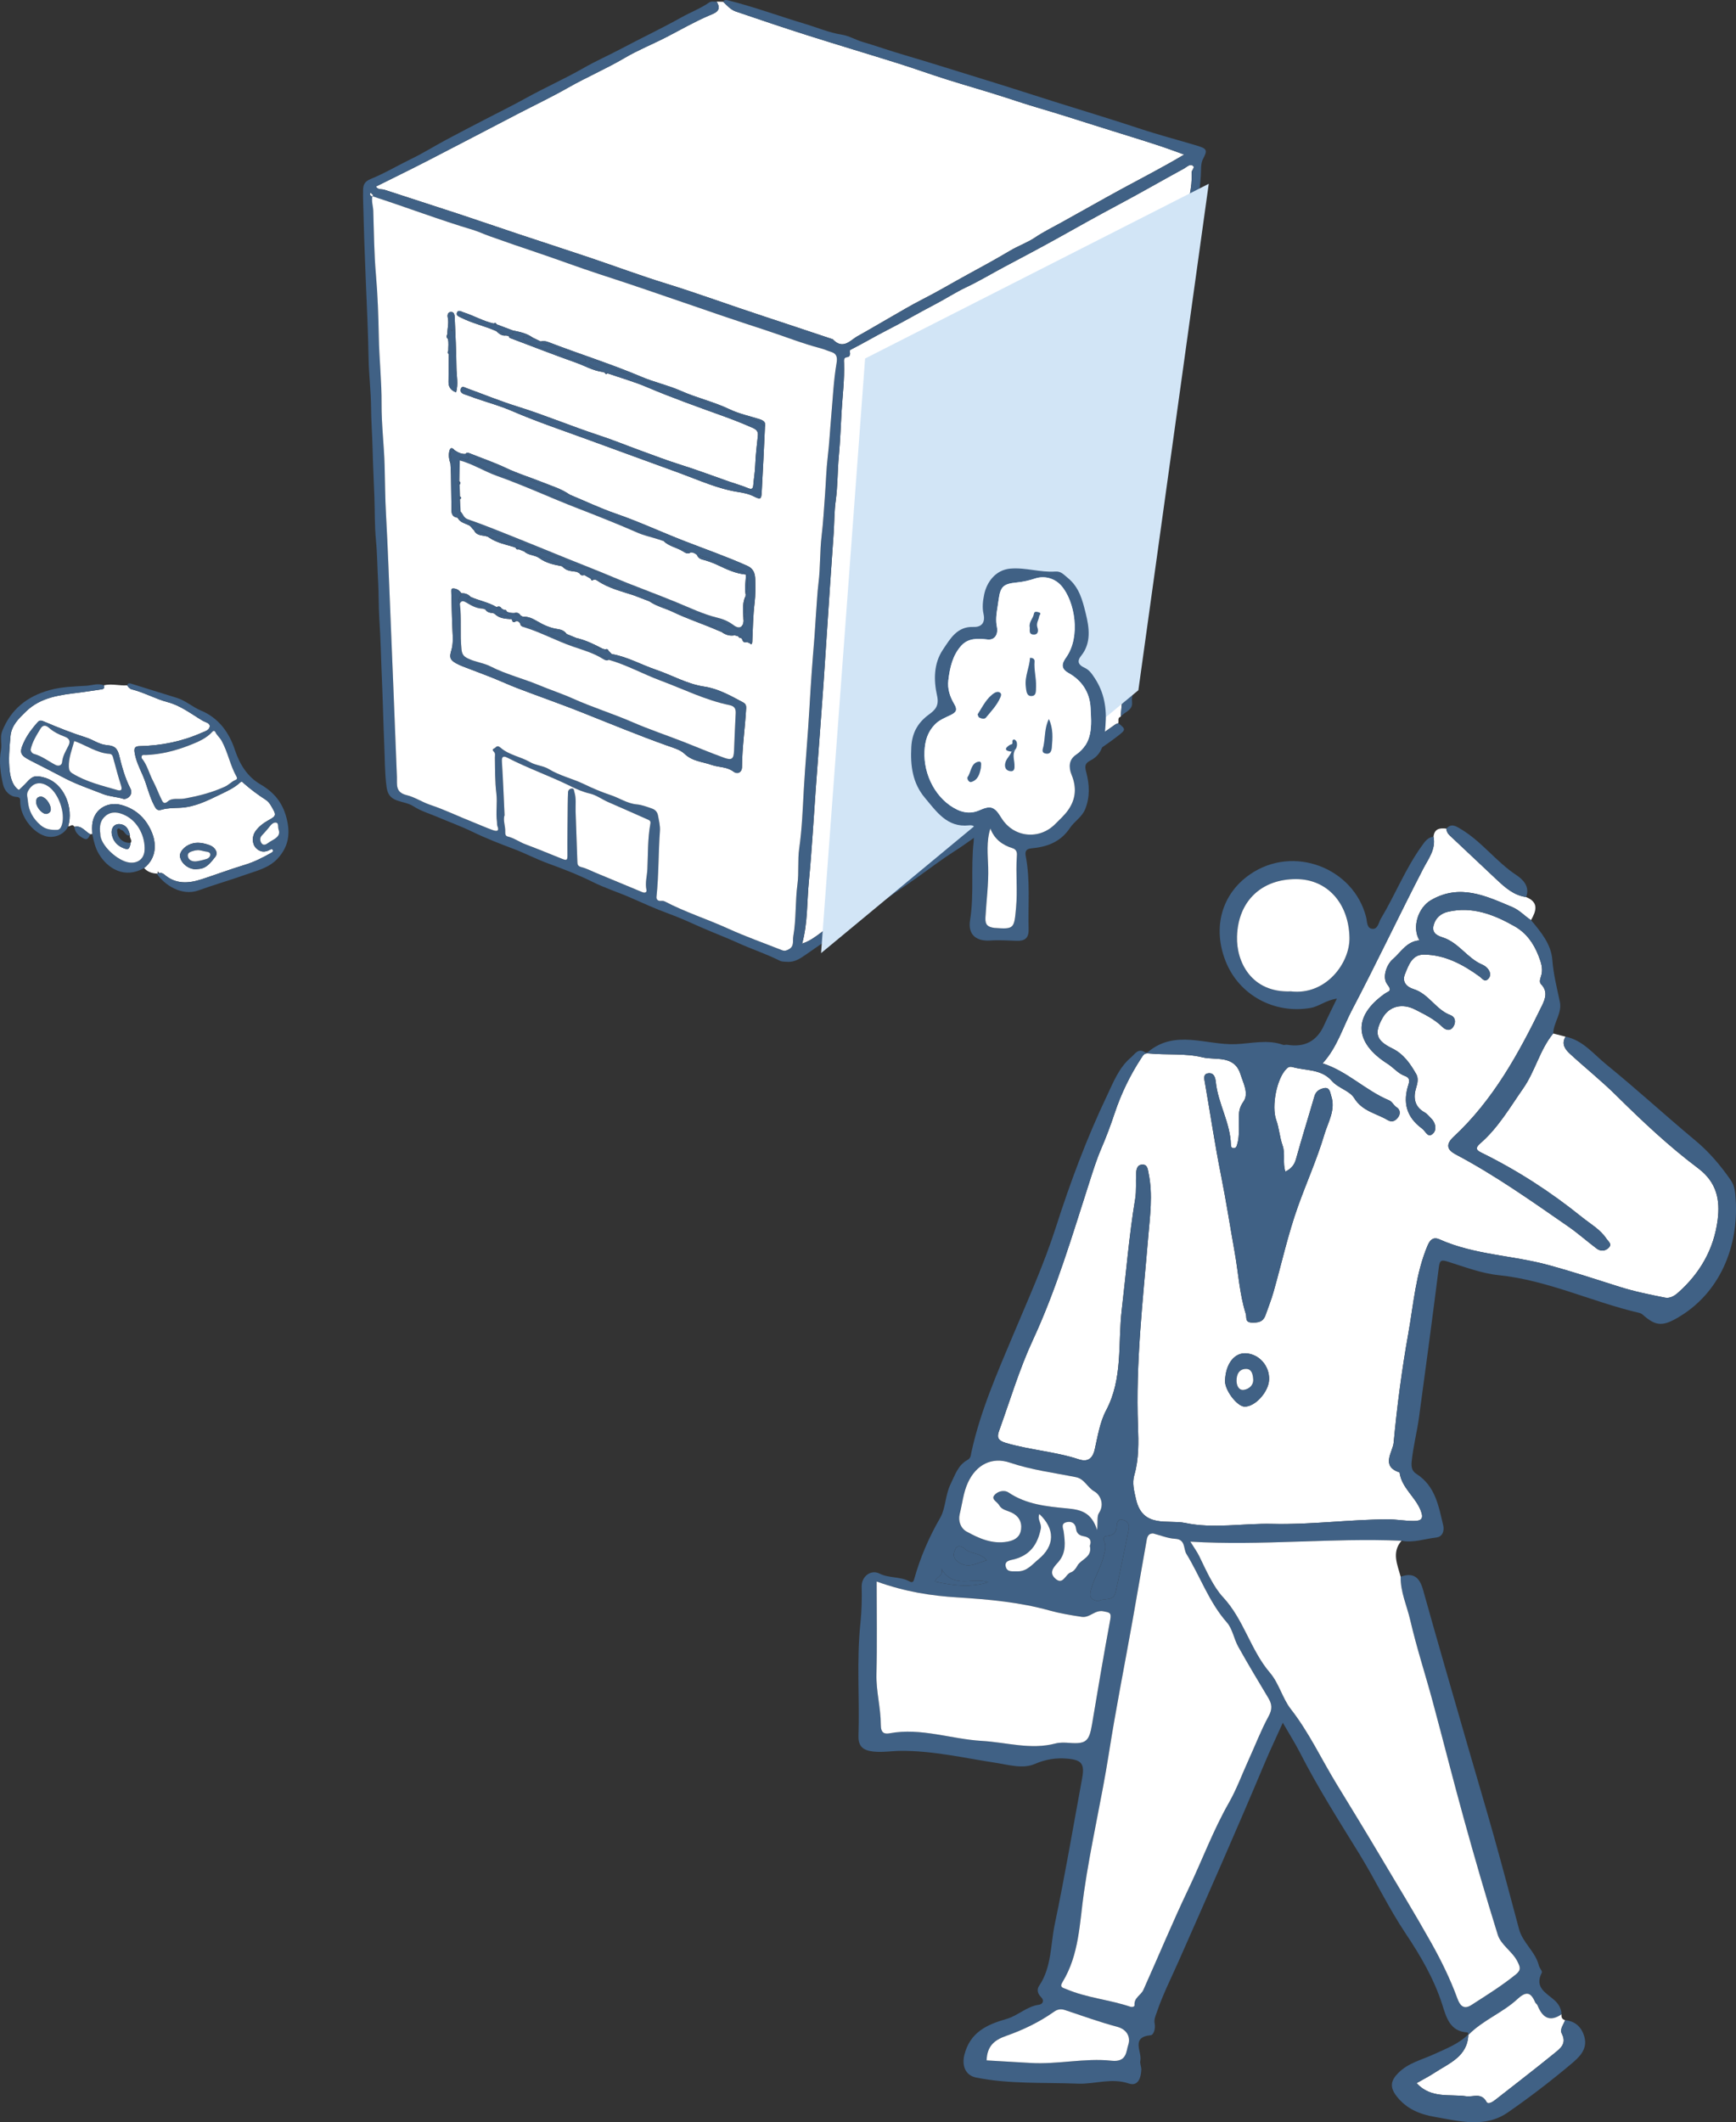
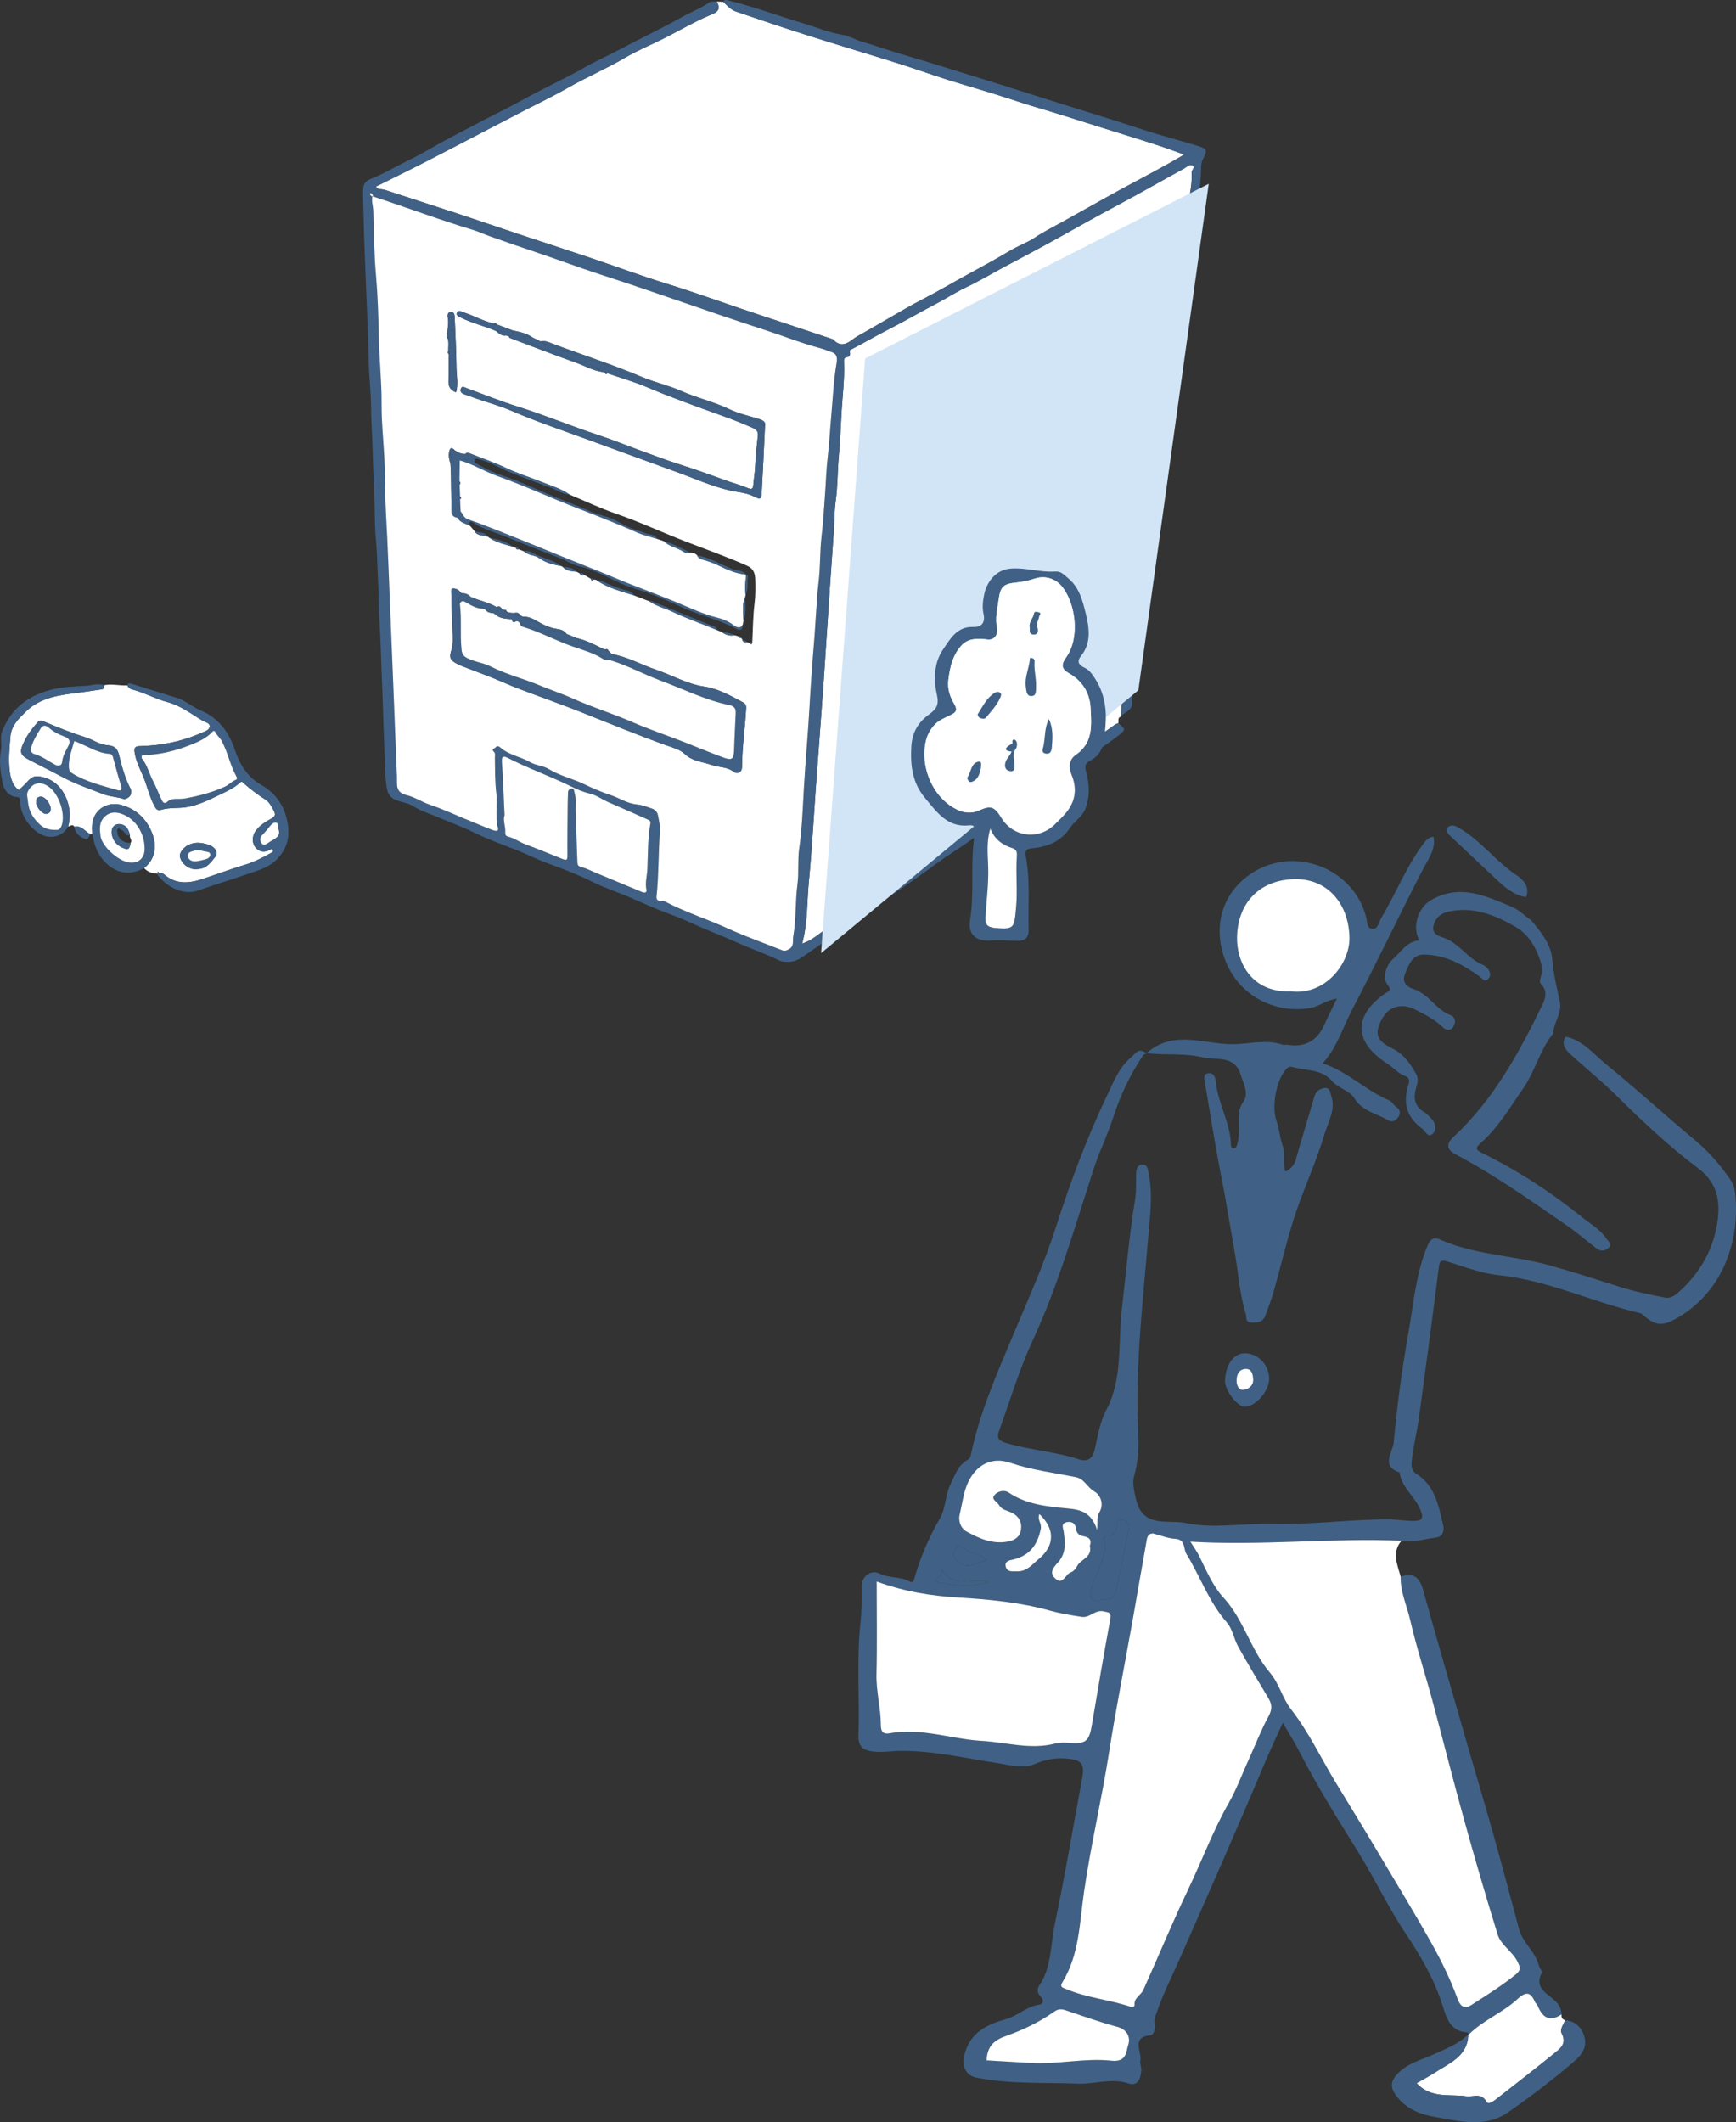
<svg xmlns="http://www.w3.org/2000/svg" width="218.528" height="267.16" viewBox="0 0 218.528 267.16">
  <rect x="0" y="0" width="218.528" height="267.16" fill="#333333" stroke="none" />
  <defs>
    <style>
      .cls-1 {
        fill: #fff;
      }

      .cls-2 {
        fill: #406185;
      }

      .cls-3 {
        fill: #d2e5f6;
        mix-blend-mode: multiply;
      }

      .cls-4 {
        isolation: isolate;
      }
    </style>
  </defs>
  <g class="cls-4">
    <g id="_レイヤー_2" data-name="レイヤー 2">
      <g id="photo">
        <g>
          <g id="O5pGOA">
            <g>
-               <path class="cls-1" d="m180.453,105.332c.103-1.021.795-1.115,1.606-1.022.026.345.169.614.43.858,1.975,1.846,3.932,3.711,5.905,5.558,1.073,1.004,2.164,1.989,3.711,2.199,1.641.665,1.275,1.757.618,2.91-.804-.522-1.437-1.258-2.36-1.647-3.325-1.402-6.593-2.981-10.235-.869-1.607.932-2.434,3.418-1.446,5.061-1.605.112-2.347,1.509-3.371,2.386-.736.63-1.362,2.25-.692,3.133.691.911.182.85-.302,1.192-4.019,2.838-3.881,6.136.343,8.822.759.483,1.331,1.238,2.212,1.546.551.193.588.566.429,1.056-.726,2.241-.298,4.08,1.697,5.549.502.369.757,1.323,1.447.571.404-.44.282-1.285-.279-1.828-.268-.26-.502-.586-.819-.761-1.314-.724-1.467-1.886-1.08-3.118.197-.627.297-1.21,0-1.726-.75-1.306-1.569-2.52-3.036-3.235-2.037-.993-2.258-1.927-1.197-3.816.857-1.527,2.511-1.885,4.131-1.051,1.216.626,2.425,1.204,3.419,2.189.365.362.98.604,1.385-.081.342-.579.199-1.198-.372-1.41-1.852-.686-2.739-2.686-4.66-3.284-.814-.254-1.495-.868-1.083-1.88.462-1.133.896-2.487,2.413-2.466,2.637.036,4.882,1.243,6.967,2.751.356.258.638.77,1.091.323.412-.406.279-.936-.087-1.348-.177-.199-.422-.364-.668-.469-1.862-.797-2.924-2.73-4.91-3.4-.527-.178-1.466-.449-1.204-1.512.243-.987.944-1.53,1.807-1.732,3.062-.715,5.792.348,8.387,1.822,1.462.831,2.387,2.101,3.017,3.714.318.814.561,1.546.38,2.35-.099.44-.378.902-.04,1.254.838.872.524,1.794.117,2.632-2.935,6.043-6.154,11.924-11.146,16.556-1.279,1.187-.476,1.823.314,2.241,4.942,2.615,9.484,5.844,14.065,9.012,1.255.867,2.401,1.89,3.621,2.809.502.378,1.081.349,1.528-.097.468-.467-.056-.793-.28-1.13-.792-1.194-2.022-1.862-3.105-2.736-3.934-3.176-8.132-5.886-12.658-8.112-.641-.315-.792-.58-.109-1.174,2.235-1.942,3.71-4.504,5.384-6.903,1.515-2.17,2.084-4.85,3.778-6.917.519.134,1.039.269,1.558.403-.556.889-.074,1.581.524,2.132,1.925,1.774,3.979,3.414,5.838,5.253,3.28,3.245,6.643,6.416,10.318,9.175,2.375,1.783,2.782,4.024,2.463,6.512-.469,3.661-2.222,6.727-5.026,9.193-.515.453-1.064.69-1.595.585-1.934-.38-3.878-.778-5.754-1.372-2.961-.938-5.904-1.906-8.908-2.726-4.542-1.241-9.358-1.279-13.729-3.238-.581-.26-1.102-.169-1.49.748-1.511,3.573-1.777,7.4-2.443,11.131-.811,4.54-1.412,9.128-1.84,13.72-.109,1.164-1.665,2.958.742,3.738.25,1.903,1.917,3.014,2.624,4.697.498,1.184.09,1.408-.833,1.415-1.088.008-2.178-.205-3.267-.202-4.849.016-9.664.692-14.534.571-3.658-.091-7.407.639-10.971-.117-2.116-.449-5.365.716-6.198-2.996-.237-1.058-.503-2.013-.207-3.035.583-2.012.537-4.168.462-6.126-.306-7.963.617-15.826,1.275-23.717.227-2.718.625-5.441.054-8.166-.101-.481-.12-1.106-.806-1.071-.645.033-.734.612-.758,1.124-.051,1.064.053,2.149-.119,3.19-.765,4.626-1.141,9.298-1.688,13.949-.5,4.249.166,8.648-1.976,12.688-.782,1.476-1.049,3.245-1.429,4.907-.272,1.191-.906,1.604-2.008,1.242-3.002-.986-6.179-1.17-9.207-2.072-1.036-.309-1.093-.761-.827-1.499,1.379-3.824,2.544-7.75,4.248-11.425,2.982-6.43,4.967-13.192,7.126-19.897.457-1.418.891-2.825,1.481-4.196.625-1.453,1.185-2.939,1.683-4.441.835-2.518,1.981-4.877,3.437-7.087.193-.293.317-.532.881-.476,2.248.221,4.59-.043,6.746.487,1.632.401,4.005-.337,4.785,2.12.36,1.134,1.075,2.438.395,3.427-.408.593-.549,1.029-.582,1.658-.067,1.269.143,2.555-.239,3.805-.068.222-.129.418-.407.428-.313.011-.365-.23-.37-.442-.072-2.76-1.615-5.163-1.896-7.868-.064-.62-.248-1.198-.935-1.122-.697.077-.525.691-.438,1.194.676,3.906,1.262,7.83,2.038,11.716.64,3.203,1.136,6.426,1.711,9.638.46,2.571.598,5.204,1.388,7.719.162.517-.172,1.126.901,1.125.905-.001,1.341-.218,1.611-.991.328-.941.7-1.869.973-2.825,1.035-3.628,1.84-7.336,3.113-10.877,1.077-2.997,2.387-5.923,3.297-8.979.469-1.574,1.453-3.123.863-4.872-.127-.376-.168-1.137-.909-.976-.537.117-1.013.375-1.197,1.011-.766,2.646-1.594,5.274-2.329,7.929-.212.767-.63,1.22-1.33,1.571-.376-1.11.023-2.228-.357-3.296-.366-1.031-.428-2.171-.799-3.201-.625-1.737.076-5.335,1.35-6.502.252-.231.464-.229.742-.152,1.676.463,3.592.216,4.911,1.732.796.914,2.239,1.228,2.808,2.154,1.031,1.679,2.775,1.918,4.212,2.774.571.34.986.088,1.306-.326.351-.454.282-1.004-.19-1.294-.385-.237-.492-.678-.954-.872-2.958-1.243-5.247-3.659-8.347-4.644,1.83-2.004,2.529-4.492,3.684-6.691,3.093-5.889,5.934-11.911,8.989-17.825.622-1.204,1.614-2.441,1.289-4.013Zm-23.612,65.029c-1.481-.087-2.573,1.355-2.633,3.479-.033,1.171,1.514,3.209,2.455,3.234,1.322.035,3.031-1.842,3.091-3.394.067-1.727-1.244-3.22-2.913-3.318Z" />
              <path class="cls-2" d="m180.453,105.332c.325,1.573-.667,2.809-1.289,4.013-3.055,5.914-5.896,11.936-8.989,17.825-1.155,2.2-1.854,4.687-3.684,6.691,3.1.985,5.389,3.401,8.347,4.644.463.194.569.635.954.872.471.29.541.84.19,1.294-.32.414-.735.666-1.306.326-1.437-.856-3.181-1.095-4.212-2.774-.568-.926-2.012-1.239-2.808-2.154-1.319-1.515-3.235-1.269-4.911-1.732-.278-.077-.49-.078-.742.152-1.274,1.166-1.975,4.764-1.35,6.502.37,1.029.432,2.169.799,3.201.379,1.068-.019,2.186.357,3.296.7-.351,1.117-.804,1.33-1.571.735-2.654,1.564-5.283,2.329-7.929.184-.636.66-.894,1.197-1.011.741-.161.783.6.909.976.59,1.749-.394,3.298-.863,4.872-.91,3.056-2.219,5.982-3.297,8.979-1.273,3.541-2.078,7.249-3.113,10.877-.273.956-.645,1.884-.973,2.825-.27.774-.706.99-1.611.991-1.073.002-.738-.607-.901-1.125-.79-2.515-.928-5.148-1.388-7.719-.574-3.211-1.071-6.435-1.711-9.638-.776-3.886-1.362-7.81-2.038-11.716-.087-.503-.26-1.117.438-1.194.687-.076.871.502.935,1.122.28,2.705,1.823,5.108,1.896,7.868.006.212.057.453.37.442.278-.009.339-.205.407-.428.382-1.25.172-2.537.239-3.805.033-.629.174-1.065.582-1.658.68-.989-.035-2.293-.395-3.427-.78-2.457-3.154-1.719-4.785-2.12-2.156-.53-4.498-.266-6.746-.487-.564-.056-.688.183-.881.476-1.456,2.211-2.601,4.569-3.437,7.087-.498,1.502-1.058,2.988-1.683,4.441-.59,1.371-1.025,2.778-1.481,4.196-2.16,6.705-4.145,13.468-7.126,19.897-1.704,3.675-2.869,7.601-4.248,11.425-.266.738-.208,1.191.827,1.499,3.028.903,6.205,1.086,9.207,2.072,1.102.362,1.736-.052,2.008-1.242.38-1.663.647-3.432,1.429-4.907,2.142-4.04,1.476-8.439,1.976-12.688.547-4.651.922-9.322,1.688-13.949.172-1.041.068-2.127.119-3.19.025-.512.113-1.091.758-1.124.686-.035.705.59.806,1.071.571,2.725.172,5.448-.054,8.166-.658,7.891-1.581,15.754-1.275,23.717.075,1.958.12,4.114-.462,6.126-.296,1.022-.031,1.978.207,3.035.833,3.712,4.082,2.548,6.198,2.996,3.565.756,7.313.026,10.971.117,4.87.121,9.685-.555,14.534-.571,1.089-.004,2.178.21,3.267.202.923-.007,1.33-.231.833-1.415-.707-1.683-2.375-2.794-2.624-4.697-2.407-.78-.85-2.574-.742-3.738.429-4.592,1.029-9.18,1.84-13.72.666-3.731.932-7.558,2.443-11.131.388-.917.909-1.008,1.49-.748,4.371,1.959,9.187,1.997,13.729,3.238,3.004.821,5.946,1.789,8.908,2.726,1.876.594,3.819.992,5.754,1.372.531.104,1.08-.132,1.595-.585,2.804-2.466,4.556-5.533,5.026-9.193.319-2.488-.088-4.729-2.463-6.512-3.676-2.759-7.039-5.931-10.318-9.175-1.859-1.839-3.912-3.479-5.838-5.253-.598-.551-1.08-1.243-.524-2.132,2.196.453,3.539,2.216,5.137,3.512,3.807,3.086,7.417,6.415,11.187,9.549,1.752,1.457,3.178,3.145,4.462,4.997.513.74.566,1.568.622,2.394.399,5.841-1.911,11.886-7.454,15.015-1.814,1.024-2.672.93-4.236-.464-.119-.106-.28-.191-.435-.227-5.953-1.387-11.534-4.116-17.711-4.753-2.163-.223-4.276-1.04-6.378-1.695-.797-.248-1.035-.224-1.149.68-.796,6.308-1.637,12.61-2.497,18.909-.255,1.866-.739,3.693-.927,5.58-.072.726.067,1.201.599,1.541,2.382,1.52,2.804,4.071,3.378,6.504.123.523.026,1.41-.912,1.512-1.445.159-2.856.696-4.343.403-8.803-.386-17.587.656-26.58.113.477.772.856,1.281,1.127,1.842.87,1.797,1.787,3.855,2.977,5.133,2.652,2.85,3.466,6.662,5.926,9.537,1.121,1.309,1.585,3.24,2.612,4.555,2.3,2.944,3.841,6.289,5.76,9.427,1.841,3.012,3.682,6.025,5.483,9.061,2.144,3.615,4.338,7.199,6.397,10.867,1.292,2.301,2.437,4.632,3.339,7.101.29.795.755,1.451,1.726.825,1.906-1.227,3.831-2.42,5.605-3.852.717-.579.572-.928.236-1.615-.639-1.309-2.08-2.071-2.5-3.42-1.496-4.81-2.895-9.652-4.241-14.507-1.374-4.954-2.622-9.943-3.963-14.907-.916-3.389-2.012-6.734-2.8-10.151-.419-1.819-1.248-3.561-1.213-5.482,1.592-.57,2.376.049,2.82,1.643,1.853,6.65,3.787,13.277,5.699,19.911,1.078,3.742,2.199,7.472,3.249,11.221,1.078,3.849,2.1,7.713,3.133,11.575.464,1.736,2.066,2.844,2.499,4.597.078.317.466.711.372.893-.984,1.905.596,2.562,1.624,3.501.508.465.834,1.035.857,1.746-1.541,1.041-2.427.353-3.024-1.135-.058-.145-.239-.24-.3-.385-.549-1.297-1.135-1.407-2.233-.39-1.859,1.722-4.332,2.644-6.134,4.474-.048-.1-.092-.285-.144-.288-2.263-.094-2.698-2.015-3.192-3.546-1.045-3.238-2.761-6.164-4.591-8.898-2.175-3.25-3.828-6.774-5.87-10.083-2.561-4.15-5.192-8.295-7.421-12.658-.628-1.23-1.372-2.402-2.176-3.796-.817,1.816-1.627,3.513-2.353,5.245-3.485,8.309-7.127,16.548-10.768,24.79-.935,2.116-1.992,4.196-2.737,6.4-.158.468-.385.908-.271,1.451.117.562-.113,1.41-.489,1.447-2.577.251-1.075,2.091-1.316,3.22-.077.358.141.769.123,1.151-.048,1.006-.408,2.103-1.582,1.706-2.184-.74-4.269.105-6.395.021-4.276-.169-8.578.082-12.81-.765-1.381-.276-1.816-1.529-1.492-2.84.706-2.859,2.849-3.838,5.314-4.541,1.436-.409,2.536-1.577,4.083-1.79.445-.061.735-.493.234-.99-.389-.386-.539-.91-.223-1.377,1.594-2.35,1.428-5.16,1.974-7.761,1.278-6.089,2.313-12.23,3.444-18.35.338-1.827-.029-2.34-1.848-2.498-1.418-.123-2.722.07-4.104.667-1.523.658-3.266.109-4.91-.141-3.981-.606-7.926-1.54-11.982-1.505-1.149.01-2.287.214-3.454.083-1.241-.14-1.897-.626-1.853-1.977.153-4.731-.255-9.473.247-14.197.162-1.525.193-3.043.156-4.576-.032-1.3,1.163-2.195,2.234-1.657,1.222.615,2.624.348,3.8,1.001.344.191.482.036.573-.29.757-2.712,1.853-5.255,3.27-7.712.707-1.224.63-2.859,1.302-4.227.565-1.151.927-2.406,2.135-3.067.441-.241.42-.618.499-.981,1.115-5.116,3.214-9.9,5.224-14.682,1.9-4.522,3.915-8.978,5.418-13.665,1.802-5.619,3.864-11.154,6.406-16.492.824-1.73,1.508-3.556,3.038-4.853.524-.444.902-1.227,1.791-.633.072.048.251.032.319-.026,3.438-2.923,7.38-.866,11.071-1.013,1.961-.078,3.997-.626,5.972.087.145.052.336-.041.497-.014q3.3.56,4.658-2.458c.468-1.033.984-2.043,1.614-3.346-1.396.196-2.233.985-3.327,1.173-4.54.78-8.99-1.593-10.685-5.895-1.675-4.254-.474-8.469,3.072-10.92,5.478-3.786,13.058-.799,14.62,5.386.143.567.053,1.431.817,1.47.671.034.747-.791,1.049-1.297,1.792-2.992,3.078-6.267,5.123-9.116.391-.545.744-1.108,1.495-1.184Zm-35.291,87.709c-.76-.011-.782.643-.874,1.154-.601,3.328-1.162,6.664-1.756,9.994-.982,5.507-2.078,10.995-2.944,16.52-.918,5.858-2.296,11.628-3.141,17.502-.552,3.839-.583,7.85-2.711,11.324-.407.664.103.703.495.87,2.581,1.104,5.407,1.317,8.045,2.211.238.081.557.004.538-.198-.085-.93.813-1.25,1.111-1.914,1.901-4.234,3.674-8.527,5.674-12.713,1.721-3.603,3.099-7.358,5.091-10.849.973-1.705,1.664-3.612,2.486-5.408.828-1.808,1.551-3.718,2.512-5.477.483-.884.442-1.509-.026-2.289-1.284-2.142-2.572-4.284-3.789-6.464-.549-.984-.721-2.248-1.435-3.059-2.26-2.571-3.354-5.785-5.095-8.632-.401-.655-.077-1.824-1.418-1.899-.916-.051-1.814-.429-2.764-.672Zm-34.807,6.052c0,4.041.066,7.853-.026,11.662-.052,2.161.548,4.246.547,6.364,0,1.077.48,1.19,1.126,1.071,3.958-.725,7.728.739,11.606.962,3.079.177,6.115,1.146,9.234.33.593-.155,1.198-.121,1.817-.075,2.057.154,2.453-.235,2.801-2.313.737-4.405,1.48-8.81,2.298-13.201.168-.902-.101-.905-.861-1.055-1.087-.214-1.693.853-2.733.697-1.351-.203-2.751-.436-4.01-.788-3.827-1.068-7.71-1.413-11.628-1.657-3.266-.204-6.478-.679-10.17-1.999Zm52.13-74.293c4.424.524,7.455-3.578,7.385-6.777-.094-4.315-2.79-7.352-6.718-7.356-4.323-.005-7.296,2.726-7.437,7.215-.102,3.235,1.839,7.112,6.769,6.918Zm-24.376,67.81c.095-1.088-.037-1.737.221-2.129.774-1.173.108-2.351-.57-2.73-.895-.5-1.236-1.576-2.319-1.794-2.775-.559-5.593-.907-8.296-1.824-2.29-.777-4.253.246-5.293,2.486-.594,1.281-.713,2.665-1.048,3.999-.214.852.13,1.778.871,2.185,1.588.872,3.236,1.621,5.186,1.262.982-.18,1.562-.669,1.672-1.554.116-.933-.317-1.703-1.236-2.121-.545-.248-1.201-.322-1.532-.92-.226-.408-.991-.707-.632-1.199.398-.546,1.272-.758,1.824-.385,2.242,1.512,4.85,1.763,7.368,2,1.747.164,3.052.48,3.783,2.723Zm-13.914,66.762c1.835.107,3.673.208,5.511.322,3.423.211,6.844-.648,10.221-.279,1.947.213,1.824-1.211,2.095-1.985.309-.883-.063-1.937-1.411-2.293-2.208-.583-4.362-1.374-6.533-2.094-.517-.171-.936-.122-1.4.207-1.852,1.311-3.905,2.3-6.018,3.037-1.562.545-2.403,1.336-2.465,3.085Zm14.09-57.797c.634-.478,1.873.098,2.144-1.123.59-2.652,1.12-5.317,1.668-7.979.124-.605-.223-.994-.73-1.144-.628-.186-.785.36-.795.792-.017.769-.42,1.155-1.101,1.218-.594.054-.64.303-.443.753.269.618.037,1.2-.1,1.798-.338,1.473-1.197,2.737-1.591,4.211-.283,1.058.036,1.278.948,1.473Zm-1.093-6.967c.246-.661.027-1.076-.772-1.214-.509-.088-.899-.328-.968-.962-.072-.655-.539-.962-1.188-.809-.774.182-.415.771-.36,1.222.158,1.294.339,2.526-.609,3.711-.41.512-1.39,1.276-.492,2.131,1.015.967,1.303-.531,1.992-.744.324-.1.634-.473.803-.799.452-.87,1.937-1.083,1.595-2.534Zm-6.362-4.018c-.284.748.323,1.188.183,1.869-.406,1.969-1.34,3.304-3.358,3.837-.413.109-1.292.157-1.036.986.203.658.851.511,1.42.531,1.219.043,1.909-.883,2.67-1.506,2.105-1.725,2.116-3.836.121-5.716Zm-6.629,5.829c-.782-.997-1.982-.751-2.74-1.429-.358-.32-.939-.613-1.23.079-.223.529-.328,1.04.365,1.547,1.265.926,2.303.175,3.606-.197Zm.224,2.749c-1.95-.687-4.501.966-5.972-1.785.51.967-.625,1.059-.743,1.717,2.282.514,4.476.771,6.716.069Z" />
              <path class="cls-1" d="m176.312,198.486c-.035,1.921.794,3.662,1.213,5.482.788,3.417,1.884,6.762,2.8,10.151,1.341,4.964,2.589,9.952,3.963,14.907,1.346,4.855,2.745,9.697,4.241,14.507.42,1.349,1.86,2.112,2.5,3.42.335.687.48,1.037-.236,1.615-1.774,1.432-3.699,2.625-5.605,3.852-.971.625-1.435-.03-1.726-.825-.902-2.469-2.047-4.8-3.339-7.101-2.059-3.668-4.253-7.252-6.397-10.867-1.8-3.037-3.642-6.049-5.483-9.061-1.918-3.139-3.46-6.483-5.76-9.427-1.027-1.315-1.491-3.246-2.612-4.555-2.461-2.875-3.274-6.687-5.926-9.537-1.19-1.279-2.107-3.336-2.977-5.133-.271-.561-.65-1.07-1.127-1.842,8.993.543,17.777-.499,26.58-.113-1.274,1.479-.505,3.008-.108,4.527Z" />
              <path class="cls-2" d="m195.517,130.099c-1.694,2.067-2.263,4.747-3.778,6.917-1.674,2.398-3.149,4.96-5.384,6.903-.684.594-.532.859.109,1.174,4.526,2.226,8.724,4.936,12.658,8.112,1.083.874,2.313,1.543,3.105,2.736.224.337.748.663.28,1.13-.447.446-1.026.476-1.528.097-1.22-.919-2.367-1.941-3.621-2.809-4.582-3.168-9.123-6.396-14.065-9.012-.79-.418-1.593-1.054-.314-2.241,4.991-4.632,8.21-10.513,11.146-16.556.407-.838.721-1.76-.117-2.632-.338-.352-.059-.813.04-1.254.18-.804-.063-1.536-.38-2.35-.63-1.613-1.555-2.883-3.017-3.714-2.595-1.474-5.324-2.537-8.387-1.822-.863.202-1.563.745-1.807,1.732-.262,1.064.677,1.335,1.204,1.512,1.986.67,3.048,2.603,4.91,3.4.246.105.491.27.668.469.366.412.499.942.087,1.348-.454.447-.735-.065-1.091-.323-2.085-1.507-4.33-2.715-6.967-2.751-1.517-.021-1.951,1.333-2.413,2.466-.413,1.012.268,1.626,1.083,1.88,1.92.598,2.807,2.599,4.66,3.284.571.211.715.831.372,1.41-.405.685-1.02.443-1.385.081-.994-.984-2.203-1.562-3.419-2.189-1.62-.834-3.274-.477-4.131,1.051-1.06,1.89-.84,2.823,1.197,3.816,1.468.716,2.286,1.929,3.036,3.235.297.516.196,1.099,0,1.726-.387,1.232-.234,2.394,1.08,3.118.317.174.551.5.819.761.56.544.683,1.388.279,1.828-.69.752-.945-.202-1.447-.571-1.996-1.469-2.423-3.308-1.697-5.549.159-.491.122-.863-.429-1.056-.88-.309-1.453-1.064-2.212-1.546-4.224-2.686-4.361-5.985-.343-8.822.484-.342.993-.281.302-1.192-.67-.883-.044-2.503.692-3.133,1.025-.876,1.766-2.274,3.371-2.386-.988-1.643-.161-4.129,1.446-5.061,3.642-2.112,6.91-.533,10.235.869.923.389,1.556,1.125,2.36,1.647,1.249,1.483,2.534,3.026,2.684,5.006.137,1.808.577,3.523.945,5.27.303,1.437-.8,2.606-.835,3.987Z" />
              <path class="cls-1" d="m184.873,256.137c1.802-1.831,4.275-2.753,6.134-4.474,1.098-1.017,1.685-.907,2.233.39.061.145.242.24.3.385.597,1.488,1.483,2.177,3.024,1.135-.048.368.068.634.453.734-.193.56-.712,1.139-.417,1.7.669,1.271-.228,1.897-.965,2.496-2.425,1.975-4.909,3.878-7.369,5.81-.354.278-.936.673-1.149.282-.659-1.21-1.674-.581-2.553-.706-2.082-.297-4.415.328-6.25-1.653.813-.464,1.545-.832,2.225-1.28,1.867-1.231,4.213-2.053,4.297-4.865l.037.046Z" />
              <path class="cls-2" d="m184.836,256.091c-.083,2.812-2.43,3.634-4.297,4.865-.68.448-1.412.816-2.225,1.28,1.835,1.981,4.168,1.356,6.25,1.653.879.125,1.894-.504,2.553.706.213.391.795-.004,1.149-.282,2.46-1.932,4.944-3.835,7.369-5.81.737-.6,1.633-1.225.965-2.496-.295-.561.224-1.14.417-1.7,1.308.129,2.101.913,2.429,2.111.446,1.629-.763,2.649-1.748,3.475-2.535,2.129-5.173,4.152-7.896,6.036-2.882,1.994-6.094,1.089-9.177.56-1.852-.318-3.575-.983-4.836-2.626-.902-1.175-.678-1.989.22-2.9,1.256-1.276,2.976-1.663,4.522-2.375,1.517-.698,3.091-1.28,4.303-2.497Z" />
              <path class="cls-2" d="m192.105,112.925c-1.546-.21-2.638-1.195-3.711-2.199-1.973-1.847-3.931-3.712-5.905-5.558-.261-.244-.404-.513-.43-.858.632-.665,1.1-.378,1.817.048,2.648,1.575,4.46,4.128,7.02,5.814.785.517,1.736,1.432,1.209,2.752Z" />
              <path class="cls-2" d="m156.841,170.361c1.669.098,2.98,1.591,2.913,3.318-.06,1.552-1.769,3.429-3.091,3.394-.94-.025-2.488-2.063-2.455-3.234.06-2.123,1.151-3.566,2.633-3.479Zm.915,3.306c-.043-.671-.191-1.353-.922-1.341-.873.014-1.191.729-1.176,1.523.011.586.294,1.212.93,1.109.6-.097,1.19-.524,1.168-1.292Z" />
              <path class="cls-1" d="m145.162,193.041c.949.243,1.848.621,2.764.672,1.341.075,1.017,1.244,1.418,1.899,1.741,2.847,2.835,6.062,5.095,8.632.713.811.885,2.075,1.435,3.059,1.217,2.18,2.505,4.322,3.789,6.464.468.78.508,1.405.026,2.289-.961,1.759-1.684,3.669-2.512,5.477-.822,1.796-1.513,3.703-2.486,5.408-1.992,3.491-3.37,7.246-5.091,10.849-2,4.186-3.773,8.479-5.674,12.713-.298.664-1.196.983-1.111,1.914.019.202-.3.279-.538.198-2.638-.894-5.464-1.107-8.045-2.211-.392-.168-.902-.206-.495-.87,2.128-3.474,2.159-7.485,2.711-11.324.845-5.874,2.223-11.644,3.141-17.502.866-5.525,1.961-11.013,2.944-16.52.594-3.33,1.155-6.665,1.756-9.994.092-.51.114-1.164.874-1.154Z" />
              <path class="cls-1" d="m110.355,199.093c3.692,1.32,6.904,1.795,10.17,1.999,3.918.245,7.801.589,11.628,1.657,1.259.351,2.658.585,4.01.788,1.041.156,1.646-.91,2.733-.697.761.149,1.029.153.861,1.055-.818,4.391-1.561,8.795-2.298,13.201-.348,2.078-.744,2.467-2.801,2.313-.619-.046-1.224-.08-1.817.075-3.119.815-6.155-.153-9.234-.33-3.878-.223-7.648-1.687-11.606-.962-.646.118-1.126.006-1.126-1.071.001-2.119-.599-4.204-.547-6.364.092-3.808.026-7.621.026-11.662Z" />
              <path class="cls-1" d="m162.485,124.8c-4.93.194-6.871-3.683-6.769-6.918.141-4.489,3.114-7.22,7.437-7.215,3.927.004,6.624,3.042,6.718,7.356.07,3.199-2.961,7.301-7.385,6.777Z" />
              <path class="cls-1" d="m138.109,192.609c-.731-2.243-2.035-2.558-3.783-2.723-2.517-.237-5.125-.487-7.368-2-.553-.373-1.426-.161-1.824.385-.359.492.406.791.632,1.199.331.598.988.673,1.532.92.919.418,1.352,1.187,1.236,2.121-.11.885-.69,1.373-1.672,1.554-1.95.358-3.598-.39-5.186-1.262-.74-.406-1.084-1.333-.871-2.185.335-1.334.453-2.718,1.048-3.999,1.04-2.241,3.003-3.263,5.293-2.486,2.704.917,5.522,1.265,8.296,1.824,1.083.218,1.424,1.294,2.319,1.794.678.379,1.344,1.556.57,2.73-.258.391-.126,1.041-.221,2.129Z" />
              <path class="cls-1" d="m124.195,259.372c.062-1.75.903-2.54,2.465-3.085,2.113-.738,4.166-1.726,6.018-3.037.464-.329.883-.378,1.4-.207,2.171.719,4.325,1.51,6.533,2.094,1.349.356,1.721,1.411,1.411,2.293-.271.773-.148,2.197-2.095,1.985-3.377-.369-6.798.491-10.221.279-1.838-.113-3.676-.215-5.511-.322Z" />
              <path class="cls-2" d="m138.285,201.575c-.912-.195-1.23-.416-.948-1.473.394-1.474,1.253-2.739,1.591-4.211.137-.597.369-1.18.1-1.798-.196-.45-.15-.699.443-.753.681-.062,1.083-.449,1.101-1.218.01-.433.167-.978.795-.792.508.15.855.54.73,1.144-.548,2.661-1.078,5.327-1.668,7.979-.272,1.221-1.51.645-2.144,1.123Z" />
              <path class="cls-1" d="m137.191,194.608c.342,1.451-1.143,1.664-1.595,2.534-.169.326-.479.699-.803.799-.689.213-.976,1.711-1.992.744-.898-.855.082-1.619.492-2.131.948-1.185.767-2.416.609-3.711-.055-.451-.415-1.04.36-1.222.649-.153,1.116.154,1.188.809.07.635.459.874.968.962.799.138,1.018.553.772,1.214Z" />
              <path class="cls-1" d="m130.83,190.589c1.995,1.88,1.984,3.99-.121,5.716-.76.623-1.45,1.55-2.67,1.506-.569-.02-1.217.127-1.42-.531-.256-.829.622-.877,1.036-.986,2.018-.533,2.952-1.867,3.358-3.837.14-.681-.467-1.12-.183-1.869Z" />
              <path class="cls-2" d="m124.201,196.418c-1.302.372-2.341,1.123-3.606.197-.693-.507-.588-1.018-.365-1.547.291-.692.873-.399,1.23-.079.758.678,1.959.433,2.74,1.429Z" />
              <path class="cls-2" d="m124.425,199.167c-2.24.703-4.434.445-6.716-.069.118-.657,1.253-.75.743-1.717,1.471,2.751,4.022,1.098,5.972,1.785Z" />
              <path class="cls-1" d="m157.756,173.667c.021.768-.568,1.195-1.168,1.292-.635.103-.918-.523-.93-1.109-.015-.795.302-1.509,1.176-1.523.732-.012.879.669.922,1.341Z" />
            </g>
          </g>
          <g>
            <g id="_2t8RbH" data-name="2t8RbH">
              <g>
                <path class="cls-1" d="m19.022,104.573c-.766-1.687-2.031-2.791-3.815-3.257-1.693-.442-3.658.586-3.618,2.954.004.239.017.479.025.718-.08.012-.161.023-.241.035-.659-.338-1.103-1.159-2.011-.94-.24-.445-.522-.032-.782-.052.696-2.296-.466-5.455-3.003-6.148-1.069-.292-1.468-.233-2.189.578-.309.348-.661.656-1.009.997-.732-.468-1.033-1.41-1.152-2.352-.186-1.472-.036-2.955.091-4.425.118-1.365,1.052-2.238,1.953-3.115,1.868-1.82,4.304-2.083,6.731-2.383.934-.115,1.862-.276,2.794-.406.33-.046.371-.235.285-.509.974-.232,1.958.074,2.935.008.136.242.319.442.592.51,1.543.385,2.938,1.194,4.481,1.599,1.633.428,2.984,1.487,4.419,2.342.324.193.922.272.891.703-.037.51-.62.639-1.047.828-2.463,1.091-5.061,1.608-7.76,1.668-.552.012-.736.183-.651.767.151,1.04.613,1.965,1.024,2.902.552,1.262.811,2.626,1.467,3.849.227.423.366.647.951.475.715-.211,1.506-.197,2.268-.231,1.844-.082,3.432-.885,5.036-1.66.9-.434,1.812-.843,2.553-1.534.217-.202.33.008.458.121.86.759,1.777,1.441,2.739,2.06.304.195.507.459.687.767.699,1.193.71,1.24-.398,1.855-.607.337-1.133.754-1.543,1.304-.477.64-.486,1.596.03,2.143.502.533,1.126.596,1.764.228.117-.068.29-.118.356.009.118.228-.098.327-.25.412-1.051.588-2.113,1.131-3.284,1.483-1.811.544-3.583,1.213-5.381,1.799-1.657.54-3.282.685-4.759-.606-.154-.135-.414-.225-.661-.172-.04-.064-.014-.205-.152-.148-.022.009.002.123.004.189-.031.033-.069.044-.113.035-.616-.034-1.168-.219-1.598-.699,1.559-1.221,1.629-3.062.884-4.702Zm-2.619-5.333c-.676-1.312-1.068-2.763-1.401-4.135-.288-1.183-.859-1.224-1.645-1.312-.922-.103-1.658-.679-2.515-.948-1.803-.568-3.56-1.271-5.303-2.013-.275-.117-.528-.215-.785.073-.681.761-1.3,1.566-1.736,2.497-.633,1.349-.49,1.684.858,2.36,1.462.733,2.909,1.5,4.364,2.249,1.514.78,3.124,1.313,4.699,1.937.906.359,1.851.361,2.684.647.732-.097,1.101-.731.781-1.353Zm10.695,8.626c.402-.494.014-1.219-.752-1.486-.748-.26-1.52-.42-2.316-.141-.827.29-1.479,1.022-1.371,1.62.155.861,1.129,1.609,2.037,1.562.104-.005.207-.022.297-.032,1.038-.057,1.561-.856,2.104-1.524Z" />
                <path class="cls-2" d="m16.517,86.067c1.919.591,3.832,1.201,5.751,1.79,1.101.338,1.96,1.143,3.005,1.58,2.263.946,3.565,2.761,4.302,4.982.605,1.822,1.58,3.37,3.202,4.316,1.73,1.01,2.797,2.301,3.299,4.274.497,1.954.235,3.56-1.087,5.027-1.121,1.243-2.688,1.578-4.156,2.1-1.932.687-3.91,1.249-5.837,1.949-2.101.763-4.31-.67-5.259-2.111.044.009.082-.003.113-.035.049-.014.099-.027.148-.041.247-.053.507.037.661.172,1.477,1.291,3.103,1.145,4.759.606,1.799-.586,3.57-1.255,5.381-1.799,1.171-.352,2.233-.895,3.284-1.483.152-.085.368-.184.25-.412-.066-.127-.239-.077-.356-.009-.638.368-1.262.305-1.764-.228-.516-.547-.507-1.503-.03-2.143.41-.55.936-.968,1.543-1.304,1.108-.615,1.097-.662.398-1.855-.181-.308-.384-.572-.687-.767-.962-.619-1.879-1.302-2.739-2.06-.128-.113-.241-.323-.458-.121-.741.692-1.653,1.1-2.553,1.534-1.604.774-3.192,1.577-5.036,1.66-.761.034-1.552.021-2.268.231-.585.172-.724-.051-.951-.475-.656-1.223-.915-2.588-1.467-3.849-.41-.937-.873-1.863-1.024-2.902-.085-.584.1-.755.651-.767,2.699-.06,5.296-.577,7.76-1.668.428-.189,1.01-.318,1.047-.828.031-.431-.567-.51-.891-.703-1.435-.855-2.785-1.914-4.419-2.342-1.543-.405-2.938-1.214-4.481-1.599-.273-.068-.455-.268-.592-.51.067-.302.302-.272.502-.21Zm2.75,12.252c.406.771.703,1.597,1.089,2.38.152.308.32.576.77.183.558-.488,1.361-.232,2.048-.352,1.784-.313,3.529-.763,5.167-1.517.444-.205.808-.623,1.291-.824.19-.079.266-.192.131-.431-.802-1.426-1.076-3.067-1.871-4.504-.223-.403-.59-.679-.784-1.094-.065-.138-.212-.22-.376-.039-.768.843-1.811,1.276-2.826,1.677-1.775.702-3.626,1.174-5.564,1.25-.208.008-.6-.125-.508.396.696.824.927,1.916,1.433,2.876Zm15.52,5.245c-.335-.084-.645.213-.877.525-.296.396-.649.749-.977,1.121-.268.305-.194.681-.01.94.228.321.566.167.832-.036.288-.22.623-.36.919-.579.425-.316.562-.637.39-1.124-.103-.29.035-.768-.277-.846Z" />
                <path class="cls-2" d="m5.684,105.245c-1.65-.496-3.155-2.562-3.141-4.332.003-.352.001-.565-.499-.594-.8-.047-1.466-.742-1.649-1.519-.344-1.459-.537-2.927-.271-4.411.139-.773-.153-1.574.147-2.338,1.093-2.775,3.16-4.398,5.978-5.179,1.507-.418,3.061-.451,4.604-.545.737-.045,1.473-.359,2.227-.057.086.274.044.463-.285.509-.932.13-1.86.291-2.794.406-2.427.299-4.863.562-6.731,2.383-.901.878-1.835,1.751-1.953,3.115-.127,1.47-.277,2.953-.091,4.425.119.942.421,1.884,1.152,2.352.348-.341.7-.65,1.009-.997.721-.811,1.12-.87,2.189-.578,2.537.693,3.698,3.852,3.003,6.148-.506,1.048-1.772,1.551-2.895,1.214Zm-.555-1.35c.626.532,1.334.595,2.064.575.35-.009.516-.358.604-.655.429-1.454-.377-3.813-1.593-4.729-1.066-.803-2.091-.594-2.676.503-.241.452-.026.864-.009,1.337.111,1.188.661,2.165,1.609,2.97Z" />
                <path class="cls-2" d="m12.428,107.469c-.452-.763-.638-1.624-.814-2.481-.009-.239-.021-.479-.025-.718-.04-2.368,1.925-3.397,3.618-2.954,1.785.466,3.05,1.571,3.815,3.257.745,1.64.675,3.481-.884,4.702-2.443,1.39-4.59.087-5.71-1.806Zm3.844,1.107c1.071.139,1.863-.462,1.926-1.548.096-1.653-.786-3.596-2.463-4.401-.803-.385-1.642-.54-2.397.04-.71.546-.855,1.336-.711,2.313-.028,1.372,2.16,3.402,3.644,3.595Z" />
                <path class="cls-2" d="m11.373,105.024c-.659-.338-1.103-1.159-2.011-.94.075.738.572,1.153,1.166,1.465.547.288.651-.208.846-.525Z" />
                <path class="cls-2" d="m12.939,99.946c-1.575-.625-3.184-1.158-4.699-1.937-1.455-.749-2.901-1.516-4.364-2.249-1.348-.676-1.491-1.011-.858-2.36.437-.93,1.055-1.735,1.736-2.497.257-.287.51-.19.785-.073,1.742.742,3.5,1.445,5.303,2.013.857.27,1.593.845,2.515.948.786.088,1.357.13,1.645,1.312.334,1.372.725,2.823,1.401,4.135.32.622-.049,1.256-.781,1.353-.833-.286-1.778-.287-2.684-.647Zm-4.271-3.4c.015.394.113.61.466.826,1.747,1.069,3.703,1.522,5.623,2.081.468.136.663.006.483-.554-.359-1.11-.651-2.241-.96-3.367-.079-.289-.124-.608-.496-.632-1.606-.103-2.911-1.078-4.434-1.615-.298,1.105-.726,2.123-.682,3.261Zm-4.37-1.632c.986.266,1.785.908,2.672,1.369.451.234.811.039.849-.342.077-.773.455-1.392.787-2.038.307-.596.126-.95-.47-1.17-.722-.266-1.404-.604-1.99-1.125-.375-.333-.751-.362-1.028.093-.517.849-1.056,1.691-1.266,2.693.051.261.206.455.445.519Z" />
                <path class="cls-2" d="m24.697,109.421c-.908.047-1.882-.701-2.037-1.562-.108-.598.544-1.331,1.371-1.62.795-.279,1.568-.119,2.316.141.765.267,1.154.992.752,1.486-.543.668-1.066,1.467-2.104,1.524-.09.01-.193.026-.297.032Zm-.152-2.355c-.413.131-1.007.187-.889.769.095.469.603.662,1.092.588.438-.066.873-.172,1.294-.308.221-.071.419-.281.426-.516.009-.305-.306-.367-.522-.391-.416-.047-.816-.245-1.207-.164-.089.01-.144.007-.193.022Z" />
                <path class="cls-1" d="m17.835,95.443c.696.824.927,1.916,1.433,2.876.406.771.703,1.597,1.089,2.38.152.308.32.576.77.183.558-.488,1.361-.232,2.048-.352,1.784-.313,3.529-.763,5.167-1.517.444-.205.808-.623,1.291-.824.19-.079.266-.192.131-.431-.802-1.426-1.076-3.067-1.871-4.504-.223-.403-.59-.679-.784-1.094-.065-.138-.212-.22-.376-.039-.768.843-1.811,1.276-2.826,1.677-1.775.702-3.626,1.174-5.564,1.25-.208.008-.6-.125-.508.396Z" />
                <path class="cls-1" d="m35.063,104.41c-.102-.29.036-.768-.276-.846-.335-.084-.645.213-.877.525-.296.396-.649.749-.977,1.121-.268.305-.194.681-.01.94.228.321.566.167.832-.036.288-.22.623-.36.919-.579.425-.316.562-.637.389-1.124Z" />
                <path class="cls-1" d="m3.528,99.588c.585-1.097,1.609-1.306,2.676-.503,1.216.916,2.022,3.275,1.593,4.729-.088.297-.254.646-.604.655-.73.02-1.438-.044-2.064-.575-.948-.805-1.499-1.782-1.609-2.97-.017-.473-.232-.885.009-1.337Zm2.37,2.86c.327-.077.56-.31.482-.745-.127-.706-.779-1.473-1.297-1.418-.465.05-.568.394-.517.81.076.645.847,1.467,1.332,1.352Z" />
                <path class="cls-1" d="m13.338,102.669c.755-.581,1.594-.426,2.397-.04,1.677.805,2.559,2.748,2.463,4.401-.063,1.086-.855,1.687-1.926,1.548-1.484-.193-3.672-2.223-3.644-3.595-.145-.977,0-1.767.711-2.313Zm2.099,1.152c-.925-.323-1.571.34-1.34,1.326.172.731.63,1.261,1.313,1.566.738.33.881.234,1.04-.62.241-.331-.194-.612-.087-.933-.122-.577-.356-1.14-.926-1.34Z" />
                <path class="cls-1" d="m9.35,93.285c-.298,1.105-.726,2.123-.682,3.261.015.394.113.61.466.826,1.747,1.069,3.703,1.522,5.623,2.081.468.136.663.006.483-.554-.359-1.11-.651-2.241-.96-3.367-.079-.289-.124-.608-.496-.632-1.606-.103-2.911-1.078-4.434-1.615Z" />
                <path class="cls-1" d="m3.852,94.395c.051.261.206.455.445.519.986.266,1.785.908,2.672,1.369.451.234.811.039.849-.342.077-.773.455-1.392.787-2.038.307-.596.126-.95-.47-1.17-.722-.266-1.404-.604-1.99-1.125-.375-.333-.751-.362-1.028.093-.517.849-1.056,1.691-1.266,2.693Z" />
                <path class="cls-1" d="m24.739,107.043c-.089.01-.144.007-.193.022-.413.131-1.007.187-.889.769.095.469.603.662,1.092.588.438-.066.873-.172,1.294-.308.221-.071.419-.281.426-.516.009-.305-.306-.367-.522-.391-.416-.047-.816-.245-1.207-.164Z" />
                <path class="cls-2" d="m4.566,101.096c.076.645.847,1.467,1.332,1.352.327-.077.56-.31.482-.745-.127-.706-.779-1.473-1.297-1.418-.465.05-.568.394-.517.81Z" />
                <path class="cls-2" d="m16.364,105.161c-.122-.577-.356-1.14-.926-1.34-.925-.323-1.571.34-1.34,1.326.172.731.63,1.261,1.313,1.566.738.33.881.234,1.04-.62-.839.084-1.601-.489-1.671-1.279-.015-.165-.117-.387.087-.5.175-.097.262.138.407.17.442.098.505.823,1.091.677Z" />
              </g>
            </g>
            <g>
              <g id="Nvn7SC">
                <g>
                  <path class="cls-1" d="m141.076,90.221c-.439.132-.225.538-.305.821-.131.054-.278.087-.39.165-2.572,1.811-5.139,3.629-7.71,5.442-2.824,1.991-5.65,3.98-8.478,5.966-1.376.966-2.761,1.921-4.138,2.886-1.108.777-2.17,1.623-3.326,2.328-1.899,1.158-3.551,2.628-5.394,3.856-1.218.811-2.314,1.792-3.531,2.605-1.504,1.005-2.992,2.024-4.441,3.103-.695.518-1.416,1.071-2.392,1.4.719-2.601.597-5.233.846-7.803.379-3.913.591-7.852.877-11.78.166-2.286.339-4.572.508-6.858.156-2.108.316-4.215.464-6.324.128-1.818.24-3.638.361-5.458.148-2.243.295-4.487.447-6.73.153-2.249.32-4.496.469-6.745.09-1.356.072-2.732.257-4.067.258-1.86.215-3.754.392-5.622.174-1.843.235-3.704.344-5.557.121-2.039.381-4.062.312-6.124-.012-.366-.102-.747.474-.789.192-.014.339-.305.267-.562-.056-.199-.048-.283.158-.387,1.532-.774,3.004-1.659,4.528-2.432,2.049-1.039,4.02-2.201,6.054-3.259,1.312-.682,2.549-1.497,3.886-2.129,1.658-.784,3.215-1.727,4.826-2.583,2.246-1.194,4.497-2.379,6.717-3.615,2.486-1.385,4.962-2.783,7.479-4.119,2.83-1.502,5.601-3.105,8.414-4.636.328-.179.701-.601,1.065-.381.397.24-.135.568-.115.91.115,1.892-.506,3.656-.691,5.503-.215,2.141-.629,4.256-.863,6.406-.257,2.362-.816,4.673-1.031,7.04-.285,3.139-.903,6.211-1.153,9.36-.095,1.197-.318,2.448-.547,3.661-.359,1.899-.459,3.861-.702,5.79-.368,2.92-.687,5.853-1.174,8.747-.384,2.287-.545,4.613-.936,6.893-.253,1.475-.372,2.974-.627,4.45-.344,1.993-.406,4.05-.708,6.055-.228,1.516-.377,3.04-.494,4.573Z" />
                  <path class="cls-1" d="m90.208.206c.276.006.553.012.829.018.478.471.947,1.003,1.579,1.219,3.009,1.03,6.023,2.046,9.051,3.008,3.797,1.206,7.612,2.339,11.412,3.534,2.042.642,4.061,1.374,6.102,2.018,2.497.788,5.018,1.49,7.508,2.304,1.297.424,2.602.855,3.9,1.238,2.449.723,4.89,1.495,7.32,2.271,2.741.876,5.499,1.693,8.232,2.598.912.302,1.812.646,2.921,1.044-2.704,1.612-5.308,2.938-7.871,4.331-2.572,1.398-5.108,2.856-7.673,4.267-1.083.596-2.187,1.144-3.217,1.835-.982.659-2.144,1.065-3.166,1.674-1.78,1.061-3.606,2.053-5.424,3.044-1.858,1.013-3.674,2.101-5.565,3.06-1.489.756-2.913,1.618-4.359,2.445-1.296.741-2.579,1.508-3.879,2.227-.827.458-1.79,1.755-3.078.367-2.927-.975-5.85-1.961-8.781-2.921-4.104-1.343-8.162-2.843-12.287-4.119-3.216-.995-6.385-2.179-9.581-3.255-2.966-.998-5.942-1.958-8.91-2.947-2.548-.848-5.087-1.727-7.637-2.568-3.075-1.014-6.16-1.996-9.236-3.008-.355-.117-.823.035-1.072-.408,2.223-1.109,4.428-2.182,6.605-3.302,3.741-1.925,7.465-3.881,11.198-5.82,2.124-1.103,4.293-2.134,6.368-3.315,2.333-1.328,4.816-2.388,7.13-3.751,1.696-.999,3.556-1.741,5.314-2.65,1.771-.916,3.493-1.913,5.341-2.7.682-.29,1.665-.574.924-1.741Z" />
                  <path class="cls-2" d="m90.208.206c.74,1.166-.243,1.45-.924,1.741-1.848.787-3.569,1.784-5.341,2.7-1.757.909-3.617,1.651-5.314,2.65-2.314,1.363-4.798,2.424-7.13,3.751-2.075,1.181-4.244,2.212-6.368,3.315-3.733,1.939-7.456,3.895-11.198,5.82-2.178,1.12-4.382,2.193-6.605,3.302.248.444.716.291,1.072.408,3.076,1.012,6.16,1.994,9.236,3.008,2.55.841,5.089,1.719,7.637,2.568,2.968.989,5.945,1.948,8.91,2.947,3.196,1.076,6.364,2.26,9.581,3.255,4.125,1.276,8.183,2.776,12.287,4.119,2.931.959,5.854,1.946,8.781,2.921,1.288,1.388,2.251.091,3.078-.367,1.3-.719,2.583-1.486,3.879-2.227,1.446-.827,2.87-1.689,4.359-2.445,1.892-.96,3.707-2.047,5.565-3.06,1.818-.991,3.644-1.983,5.424-3.044,1.022-.61,2.184-1.015,3.166-1.674,1.03-.692,2.134-1.24,3.217-1.835,2.565-1.411,5.101-2.869,7.673-4.267,2.563-1.393,5.167-2.718,7.871-4.331-1.109-.398-2.009-.742-2.921-1.044-2.733-.906-5.491-1.723-8.232-2.598-2.43-.776-4.871-1.548-7.32-2.271-1.298-.383-2.604-.814-3.9-1.238-2.49-.815-5.011-1.516-7.508-2.304-2.041-.644-4.06-1.376-6.102-2.018-3.8-1.195-7.615-2.328-11.412-3.534-3.028-.962-6.042-1.978-9.051-3.008-.633-.217-1.101-.748-1.579-1.219.118-.249.323-.252.574-.19,3.272.809,6.451,1.99,9.682,2.957,1.555.465,3.074,1.12,4.676,1.372.917.144,1.71.648,2.594.906,1.713.5,3.412,1.108,5.12,1.608,3.414,1,6.805,2.088,10.207,3.13,2.973.911,5.933,1.872,8.899,2.811,3.514,1.112,7.043,2.162,10.544,3.327,2.431.809,4.907,1.457,7.359,2.192,1.252.375,1.323.576.748,1.66-.228.43-.248.931-.257,1.418-.034,1.93-.403,3.799-.636,5.693-.41,3.327-.824,6.652-1.255,9.975-.368,2.837-.768,5.669-1.145,8.504-.275,2.066-.532,4.135-.802,6.202-.398,3.05-.797,6.1-1.202,9.149-.374,2.816-.725,5.638-1.141,8.445-.419,2.827-.752,5.672-1.13,8.506-.353,2.642-.73,5.284-.996,7.945-.086.858-.465,1.658-.373,2.562.108,1.058-.972,1.201-1.43,1.825.117-1.532.266-3.056.494-4.573.302-2.005.364-4.062.708-6.055.255-1.477.374-2.975.627-4.45.392-2.28.552-4.606.936-6.893.486-2.894.806-5.827,1.174-8.747.243-1.929.343-3.891.702-5.79.229-1.213.452-2.464.547-3.661.25-3.15.868-6.222,1.153-9.36.215-2.366.775-4.678,1.031-7.04.234-2.15.648-4.265.863-6.406.186-1.847.806-3.611.691-5.503-.021-.342.512-.67.115-.91-.364-.22-.737.202-1.065.381-2.813,1.531-5.584,3.134-8.414,4.636-2.517,1.336-4.993,2.734-7.479,4.119-2.22,1.237-4.471,2.421-6.717,3.615-1.611.857-3.168,1.799-4.826,2.583-1.337.632-2.574,1.447-3.886,2.129-2.035,1.058-4.006,2.219-6.054,3.259-1.523.773-2.996,1.658-4.528,2.432-.206.104-.215.189-.158.387.073.257-.075.548-.267.562-.576.041-.486.422-.474.789.069,2.061-.192,4.084-.312,6.124-.11,1.853-.17,3.714-.344,5.557-.177,1.868-.134,3.761-.392,5.622-.185,1.336-.167,2.712-.257,4.067-.149,2.249-.316,4.496-.469,6.745-.153,2.243-.299,4.487-.447,6.73-.12,1.819-.233,3.639-.361,5.458-.148,2.109-.308,4.216-.464,6.324-.169,2.286-.341,4.572-.508,6.858-.286,3.928-.498,7.867-.877,11.78-.249,2.569-.127,5.201-.846,7.803.976-.329,1.697-.882,2.392-1.4,1.449-1.079,2.937-2.098,4.441-3.103,1.217-.813,2.313-1.794,3.531-2.605,1.843-1.228,3.495-2.698,5.394-3.856,1.156-.705,2.217-1.551,3.326-2.328,1.377-.965,2.762-1.919,4.138-2.886,2.828-1.986,5.654-3.975,8.478-5.966,2.571-1.813,5.138-3.631,7.71-5.442.112-.079.259-.111.39-.165,1.017.758.904.856-.053,1.598-1.524,1.181-3.153,2.216-4.717,3.337-1.471,1.054-2.978,2.072-4.495,3.072-1.284.846-2.491,1.822-3.736,2.734-1.092.799-2.212,1.561-3.317,2.343-1.417,1.002-2.791,2.066-4.257,2.996-1.542.979-2.983,2.08-4.463,3.136-1.732,1.235-3.502,2.419-5.251,3.633-3.009,2.089-6.005,4.195-9.027,6.266-.701.481-1.396.998-2.397.916-.313-.026-.618.006-.912-.143-1.708-.863-3.525-1.445-5.252-2.236-1.528-.7-3.101-1.28-4.634-1.96-1.343-.596-2.695-1.218-4.086-1.723-1.627-.59-3.213-1.317-4.805-2.014-1.568-.687-3.197-1.196-4.739-1.965-1.822-.908-3.733-1.652-5.619-2.335-1.474-.535-2.865-1.274-4.328-1.824-1.743-.655-3.507-1.34-5.208-2.167-1.44-.7-2.95-1.241-4.421-1.871-1.001-.429-2.056-.726-2.988-1.328-.636-.411-1.387-.495-2.071-.737-.976-.346-1.235-.954-1.342-1.774-.228-1.751-.206-3.499-.281-5.248-.119-2.759-.178-5.518-.298-8.275-.11-2.511-.152-5.024-.322-7.539-.105-1.558-.059-3.131-.151-4.682-.104-1.755-.106-3.512-.277-5.273-.174-1.787-.129-3.579-.193-5.369-.073-2.057-.183-4.116-.231-6.172-.04-1.715-.179-3.432-.19-5.148-.013-2.037-.275-4.088-.311-6.128-.061-3.388-.225-6.779-.366-10.169-.135-3.238-.244-6.475-.321-9.71-.011-.454-.016-.915-.006-1.369.016-.662.188-1.076.979-1.396,1.747-.708,3.371-1.685,5.071-2.509,1.501-.727,2.914-1.612,4.382-2.401,1.604-.862,3.225-1.695,4.841-2.537,1.74-.906,3.506-1.769,5.219-2.72,2.397-1.33,4.916-2.445,7.296-3.811,1.494-.857,3.098-1.56,4.629-2.374,2.543-1.352,5.155-2.584,7.668-3.991,1.146-.641,2.401-1.111,3.484-1.868.281-.196.618-.074.929-.1Zm-43.327,24.5c-.138.64.094,1.24.112,1.838.084,2.671.098,5.346.333,8.015.229,2.606.312,5.21.362,7.802.054,2.822.367,5.644.348,8.467-.017,2.595.316,5.213.387,7.817.055,2.044.059,4.083.174,6.132.236,4.2.377,8.399.553,12.598.122,2.92.239,5.839.357,8.759.157,3.892.318,7.784.464,11.676.036.949-.239,1.934,1.237,2.291,1.013.245,1.947.884,2.953,1.219,1.84.614,3.588,1.47,5.39,2.179.821.323,1.626.692,2.455.988.409.146.916.259.61-.507-.063-.158-.028-.346-.051-.519-.165-1.2.067-2.385-.077-3.576-.182-1.507-.159-3.003-.184-4.502-.004-.257.083-.54-.111-.728-.396-.382.037-.393.174-.544.213-.237.398-.205.657.02,1.077.935,2.502,1.109,3.702,1.809.721.421,1.662.448,2.372.881,1.402.855,2.976,1.189,4.426,1.889,1.083.523,2.194.999,3.344,1.378,1.101.363,2.101,1.068,3.289,1.173.652.058,1.267.301,1.889.513.447.152.705.439.788.881.123.655.293,1.31.244,1.974-.202,2.745-.143,5.521-.431,8.257-.031.299.125.515.456.527.197.007.367-.049.585.066,2.578,1.353,5.342,2.223,7.982,3.424,2.22,1.011,4.523,1.822,6.79,2.718.328.13.57.035.872-.137.675-.383.433-1.052.531-1.608.38-2.16.237-4.395.528-6.574.196-1.467.007-3.011.218-4.474.353-2.452.44-4.944.579-7.412.194-3.439.52-6.858.711-10.296.164-2.955.378-5.905.625-8.849.084-.996.119-1.997.201-2.986.107-1.304.152-2.621.316-3.92.246-1.954.156-3.954.391-5.915.203-1.69.295-3.4.422-5.103.122-1.636.161-3.286.355-4.908.2-1.672.28-3.362.432-5.039.2-2.208.292-4.433.66-6.614.109-.646.137-1.241-.68-1.487-.425-.128-.834-.327-1.249-.434-2.395-.623-4.704-1.556-7.058-2.321-3.454-1.122-6.899-2.292-10.334-3.484-3.496-1.213-6.997-2.399-10.512-3.542-2.594-.844-5.153-1.81-7.74-2.681-2.028-.683-4.062-1.378-6.083-2.101-.717-.256-1.419-.59-2.131-.803-4.223-1.262-8.354-2.843-12.627-4.226Zm16.633,77.924c-.231.613.123,1.362.085,2.103-.013.262.041.511.302.572.818.192,1.506.712,2.263.992,1.547.573,3.068,1.217,4.603,1.822.505.199.668.213.663-.383-.017-2.136.015-4.27.033-6.404.005-.534.021-1.067.042-1.599.012-.31.262-.464.506-.472.258-.009.243.293.3.481.242.799.122,1.594.145,2.392.059,2.095.161,4.192.22,6.287.011.393.03.623.525.743.594.143,1.159.448,1.735.687,1.972.818,3.944,1.637,5.915,2.459.329.137.589.036.522-.287-.187-.902.077-1.745.118-2.612.09-1.909.029-3.842.376-5.717.055-.295-.049-.403-.316-.519-1.649-.717-3.284-1.468-4.936-2.174-.801-.342-1.559-.916-2.348-1.096-.871-.198-1.706-.567-2.432-.926-2.608-1.292-5.351-2.238-7.934-3.577-.491-.255-.768-.22-.723.466.145,2.212.225,4.424.335,6.763ZM46.982,24.593c-.13-.123-.233-.221-.336-.318-.024.074-.088.164-.063.218.043.091.137.167.223.232.013.01.094-.07.175-.132Z" />
                  <path class="cls-1" d="m46.881,24.706c4.274,1.383,8.405,2.964,12.627,4.226.712.213,1.414.546,2.131.803,2.021.723,4.055,1.418,6.083,2.101,2.587.871,5.146,1.837,7.74,2.681,3.515,1.144,7.017,2.33,10.512,3.542,3.435,1.192,6.88,2.362,10.334,3.484,2.354.765,4.663,1.698,7.058,2.321.414.108.824.307,1.249.434.817.246.789.841.68,1.487-.367,2.181-.46,4.406-.66,6.614-.152,1.677-.232,3.367-.432,5.039-.194,1.622-.233,3.273-.355,4.908-.127,1.703-.219,3.413-.422,5.103-.235,1.961-.145,3.96-.391,5.915-.164,1.299-.209,2.616-.316,3.92-.081.988-.117,1.99-.201,2.986-.247,2.944-.461,5.894-.625,8.849-.191,3.438-.517,6.857-.711,10.296-.139,2.468-.226,4.961-.579,7.412-.211,1.463-.022,3.007-.218,4.474-.291,2.179-.148,4.414-.528,6.574-.098.556.144,1.224-.531,1.608-.301.171-.544.266-.872.137-2.267-.896-4.569-1.708-6.79-2.718-2.64-1.202-5.404-2.071-7.982-3.424-.218-.114-.388-.058-.585-.066-.332-.012-.488-.228-.456-.527.289-2.735.229-5.511.431-8.257.049-.664-.121-1.318-.244-1.974-.083-.442-.341-.728-.788-.881-.622-.212-1.237-.455-1.889-.513-1.188-.105-2.188-.81-3.289-1.173-1.15-.379-2.261-.855-3.344-1.378-1.449-.699-3.024-1.034-4.426-1.889-.71-.433-1.651-.46-2.372-.881-1.199-.7-2.625-.874-3.702-1.809-.259-.225-.444-.257-.657-.02-.136.152-.57.162-.174.544.195.188.107.471.111.728.025,1.499.002,2.995.184,4.502.144,1.191-.088,2.377.077,3.576.024.173-.011.361.051.519.306.766-.202.653-.61.507-.828-.297-1.634-.665-2.455-.988-1.802-.709-3.55-1.566-5.39-2.179-1.005-.335-1.94-.974-2.953-1.219-1.476-.357-1.201-1.342-1.237-2.291-.146-3.892-.307-7.784-.464-11.676-.118-2.92-.234-5.839-.357-8.759-.176-4.199-.316-8.398-.553-12.598-.115-2.049-.119-4.088-.174-6.132-.07-2.604-.404-5.222-.387-7.817.019-2.822-.294-5.645-.348-8.467-.05-2.592-.133-5.196-.362-7.802-.234-2.67-.249-5.344-.333-8.015-.019-.597-.25-1.197-.112-1.838Zm15.281,16.024c-1.322-.291-2.512-.996-3.796-1.403-.285-.09-.674-.372-.84.016-.164.382.233.499.536.654,1.419.723,2.971,1.039,4.412,1.689.345.328.702.624,1.212.55.119.019.237.038.356.056,0,.129.059.221.185.268,2.752,1.036,5.493,2.109,8.261,3.09,1.109.393,2.153,1.013,3.332,1.169.104.028.208.057.312.085.074.195.181.245.334.094,1.658.571,3.352,1.048,4.966,1.734,3.12,1.325,6.302,2.458,9.478,3.602,1.296.467,2.572.965,3.832,1.525.474.211.716.46.657.994-.14,1.253-.284,2.509-.332,3.774-.031.821-.18,1.615-.242,2.426-.03.387-.128.627-.656.401-.77-.328-1.581-.548-2.372-.824-2.027-.707-4.039-1.472-6.083-2.112-1.761-.551-3.494-1.22-5.22-1.848-1.684-.613-3.389-1.312-5.078-1.865-3.451-1.129-6.809-2.55-10.273-3.627-2.157-.67-4.264-1.537-6.395-2.311-.262-.095-.595-.34-.738.078-.129.378.115.585.485.704.48.154.949.344,1.426.509,1.497.517,3.032.934,4.486,1.563,3.226,1.395,6.543,2.496,9.826,3.704,3.777,1.39,7.564,2.752,11.342,4.138,2.416.886,4.807,1.984,7.372,2.376.643.098,1.316.242,1.9.53.836.413.983.435,1.034-.437.161-2.759.278-5.524.412-8.286.158-.606-.212-.832-.73-.993-1.249-.389-2.549-.669-3.725-1.23-1.985-.947-4.107-1.423-6.109-2.31-1.607-.712-3.347-1.086-4.967-1.772-3.863-1.637-7.848-2.881-11.751-4.383-.307-.118-.636-.155-.956-.077-.333-.161-.666-.322-.999-.483-.76-.55-1.637-.721-2.511-.9-.681-.257-1.362-.515-2.042-.772-.078-.192-.185-.25-.341-.096Zm-2.926,34.409c-.31-.354-.704-.468-1.143-.457-.225-.293-.476-.518-.867-.585-.312-.053-.433.004-.422.325.055,1.648.073,3.295.156,4.944.043.84.093,1.702-.135,2.469-.249.837-.246,1.192.55,1.647.287.164.593.297.9.417,1.716.674,3.458,1.282,5.146,2.027,1.155.51,2.33.945,3.504,1.382,2.046.762,4.107,1.497,6.132,2.3,3.635,1.442,7.247,2.946,10.928,4.255.758.27,1.631.504,2.184,1.031,1.011.963,2.237.985,3.388,1.394.916.326,1.923.212,2.778.85.515.385,1.066.091,1.07-.594.015-2.492.386-4.932.522-7.405.018-.326-.083-.554-.397-.722-1.565-.836-3.125-1.724-4.879-1.983-2.144-.316-4.031-1.428-6.052-2.114-1.887-.641-3.659-1.66-5.638-1.992l.024-.01c-.128-.131-.257-.263-.385-.394-.078-.215-.221-.256-.41-.174-.109-.026-.219-.052-.328-.078-1.062-.562-2.137-1.089-3.306-1.354-.413-.17-.826-.34-1.239-.51-.268-.421-.723-.56-1.136-.619-.926-.132-1.74-.5-2.548-.978-.552-.326-1.149-.625-1.818-.576-.093-.05-.186-.099-.279-.149-.18-.3-.431-.41-.758-.321-.339.012-.675-.006-.993-.176-.028-.188-.144-.233-.309-.198-.116-.064-.232-.128-.349-.191-.152-.308-.384-.275-.63-.183-1.024-.61-2.193-.797-3.261-1.279Zm-2.534-16.781c.023.457.059.915.067,1.371.027,1.515.044,3.03.064,4.545.007.503.218.837.769.893.277.588.877.688,1.378.936.321.126.444.456.691.659.371.765,1.14.579,1.738.804.058.04.115.08.173.12.919.618,1.968.844,2.994,1.14.111.04.222.081.334.121.063.208.2.262.391.2l.695.279c.541.515,1.316.413,1.913.849.824.602,1.806.819,2.782.995.055.038.11.075.165.113.489.526,1.137.508,1.752.604.116.063.232.126.347.189.132.286.353.28.593.211.268.151.535.302.803.454.068.228.181.304.368.128.186-.017.359.019.509.152,1.405.949,3.015,1.315,4.572,1.832.648.249,1.295.497,1.943.746.918.639,2.002.876,2.977,1.344,1.81.87,3.702,1.483,5.533,2.275.193.079.386.159.579.238.506.374,1.053.538,1.655.419.151.043.301.087.452.13.058.17.179.219.341.187.054.072.108.143.162.215.073.351.302.404.596.333.097.033.195.065.292.098.264.275.351.147.368-.138.077-1.642.094-3.289.293-4.918.117-.959.105-1.948.08-2.927-.018-.703-.182-1.358-.996-1.723-2.597-1.162-5.276-2.095-7.915-3.122-2.892-1.125-5.716-2.443-8.65-3.455-1.965-.678-3.864-1.583-5.793-2.387-1.068-.749-2.301-1.102-3.48-1.577-1.499-.605-3.054-1.073-4.512-1.766-1.525-.725-3.107-1.257-4.66-1.882-.169-.068-.352-.081-.464.1-.513.04-.952-.182-1.372-.467-.398-.463-.596-.238-.68.177-.102.501-.024,1.009.156,1.506Zm-.21-13.777c-.012,1.177-.029,2.353-.034,3.531-.002.623.314,1.035.954,1.282.304-1.048.057-2.092.046-3.108-.022-2.103-.132-4.211-.22-6.317-.013-.313-.057-.728-.497-.693-.36.028-.455.345-.372.723.153.699-.068,1.372-.056,2.063-.096.2-.165.4.061.59.141.505.044,1.003.055,1.505-.104.151-.111.295.063.425Z" />
                  <path class="cls-1" d="m63.514,102.629c-.111-2.338-.19-4.55-.335-6.763-.045-.686.232-.721.723-.466,2.583,1.339,5.326,2.285,7.934,3.577.726.36,1.562.728,2.432.926.788.179,1.546.753,2.348,1.096,1.652.706,3.288,1.458,4.936,2.174.267.116.37.223.316.519-.347,1.875-.286,3.808-.376,5.717-.041.867-.305,1.709-.118,2.612.067.323-.193.424-.522.287-1.971-.823-3.943-1.641-5.915-2.459-.576-.239-1.141-.544-1.735-.687-.495-.119-.514-.35-.525-.743-.059-2.095-.161-4.192-.22-6.287-.023-.798.097-1.594-.145-2.392-.057-.188-.042-.49-.3-.481-.244.009-.494.162-.506.472-.021.532-.038,1.065-.042,1.599-.018,2.134-.05,4.268-.033,6.404.005.596-.158.582-.663.383-1.535-.605-3.056-1.249-4.603-1.822-.757-.28-1.446-.8-2.263-.992-.261-.061-.315-.309-.302-.572.037-.74-.316-1.49-.085-2.103Z" />
                  <path class="cls-1" d="m46.982,24.593c-.081.062-.162.142-.175.132-.086-.065-.18-.14-.223-.232-.025-.054.039-.144.063-.218.103.097.206.195.336.318Z" />
                  <path class="cls-2" d="m76.96,82.327c1.978.332,3.751,1.351,5.638,1.992,2.021.687,3.908,1.798,6.052,2.114,1.754.259,3.314,1.147,4.879,1.983.314.168.415.395.397.722-.135,2.473-.507,4.914-.522,7.405-.004.685-.555.979-1.07.594-.854-.639-1.861-.525-2.778-.85-1.15-.409-2.377-.431-3.388-1.394-.552-.526-1.426-.761-2.184-1.031-3.681-1.309-7.293-2.813-10.928-4.255-2.025-.803-4.086-1.538-6.132-2.3-1.174-.437-2.349-.872-3.504-1.382-1.688-.745-3.429-1.353-5.146-2.027-.307-.12-.613-.253-.9-.417-.796-.455-.799-.81-.55-1.647.228-.767.178-1.629.135-2.469-.084-1.648-.102-3.296-.156-4.944-.011-.321.111-.378.422-.325.391.067.643.292.867.585-.051.438-.637.759-.207,1.303.251,1.929.007,3.842.214,5.777.067.626.282.865.781,1.116.922.464,1.956.548,2.866,1.011,2.009,1.023,4.184,1.544,6.248,2.414,1.339.564,2.757,1.02,4.076,1.613,2.486,1.117,5.071,1.915,7.564,2.997,2.052.891,4.172,1.605,6.256,2.413,1.773.688,3.524,1.445,5.313,2.079.928.329,1.15.1,1.195-.863.072-1.579.119-3.161.21-4.738.034-.594-.151-.913-.789-1.045-3.017-.623-5.804-2.02-8.687-3.092-2.185-.812-4.25-1.972-6.498-2.609-.256-.307-.699-.269-.969-.591-.256-.306-1.052-.216-.865-.801.172-.536.707.243,1.058.004.109.026.219.052.328.078.075.221.217.265.41.174.128.131.257.263.386.394.003.023.004.047.005.071.023,0,.045,0,.068,0-.033-.02-.065-.04-.098-.061Z" />
                  <path class="cls-2" d="m96.292,53.746c-.134,2.763-.251,5.527-.412,8.286-.051.872-.198.85-1.034.437-.584-.288-1.257-.432-1.9-.53-2.565-.392-4.956-1.489-7.372-2.376-3.778-1.386-7.565-2.748-11.342-4.138-3.283-1.208-6.6-2.309-9.826-3.704-1.454-.628-2.989-1.046-4.486-1.563-.477-.165-.947-.354-1.426-.509-.37-.119-.614-.326-.485-.704.142-.418.475-.173.738-.078,2.131.774,4.238,1.64,6.395,2.311,3.465,1.077,6.822,2.498,10.273,3.627,1.689.553,3.394,1.252,5.078,1.865,1.726.628,3.459,1.297,5.22,1.848,2.044.64,4.056,1.405,6.083,2.112.791.276,1.602.495,2.372.824.529.225.626-.015.656-.401.063-.811.211-1.605.242-2.426.048-1.265.193-2.521.332-3.774.06-.534-.182-.784-.657-.994-1.26-.56-2.536-1.058-3.832-1.525-3.176-1.144-6.357-2.277-9.478-3.602-1.615-.686-3.308-1.163-4.966-1.734-.082-.163-.189-.213-.334-.094-.104-.028-.208-.057-.312-.085-.371-.377-.881-.49-1.321-.735-.213-.119-.449-.263-.365-.54.093-.306.371-.201.59-.134.371.114.74.242,1.1.39,1.69.691,3.376,1.433,5.088,2.012,3.011,1.017,5.981,2.162,8.977,3.221,1.666.589,3.287,1.344,4.986,1.833.576.166,1.051.405,1.416.879Z" />
-                   <path class="cls-2" d="m59.671,66.761c-.247-.203-.37-.533-.691-.659.043-.753.572-.325.786-.185,1.052.685,2.259.992,3.381,1.442,2.482.995,4.967,1.992,7.465,2.946.753.287,1.424.788,2.221.959,2.544.547,4.711,2.148,7.209,2.88,1.987.582,3.918,1.451,5.825,2.313,2.224,1.005,4.614,1.517,6.776,2.689.588.319.862.123.875-.579.026-.146.052-.291.078-.437.389-.963.184-2.008.221-3.019.015-.094.03-.189.044-.283.408-.706.133-1.543.289-2.299.017-.085-.1-.208-.245-.201h.002c-.45-.597-1.172-.457-1.753-.702-1.454-.614-2.844-1.43-4.405-1.734-.247-.223-.518-.368-.853-.32-1.092-.548-2.161-1.155-3.351-1.448-.26-.087-.52-.175-.78-.262-.246-.379-.61-.545-1.032-.614-.5-.082-.962-.336-1.438-.461-1.075-.28-2.015-.874-2.989-1.352-.962-.472-1.992-.616-2.929-1.032-1.478-.657-2.983-1.228-4.478-1.831-2.188-.881-4.314-1.926-6.554-2.672-1.152-.384-2.276-.89-3.331-1.534-.171-.105-.405-.214-.288-.47.085-.188.29-.156.459-.12.202.042.399.12.599.182,1.261.391,2.394,1.108,3.619,1.587,1.551.608,3.108,1.202,4.679,1.747.884.307,1.667.929,2.631.976,1.929.804,3.827,1.709,5.793,2.387,2.935,1.012,5.759,2.33,8.65,3.455,2.639,1.027,5.319,1.96,7.915,3.122.814.364.978,1.019.996,1.723.025.979.037,1.967-.08,2.927-.2,1.629-.216,3.276-.293,4.918-.123.046-.246.092-.368.138-.097-.033-.195-.065-.292-.098-.145-.214-.387-.242-.596-.333-.054-.072-.108-.143-.162-.215-.036-.214-.159-.257-.341-.187-.151-.043-.301-.087-.452-.13-.526-.27-1.083-.384-1.655-.419-.193-.079-.386-.159-.579-.238-.006-.407-.358-.426-.618-.533-2.496-1.027-4.993-2.049-7.491-3.07-.129-.053-.271-.149-.401-.017-.648-.249-1.295-.497-1.943-.746-.124-.41-.539-.53-.829-.597-1.074-.248-2.075-.683-3.074-1.146-.206-.096-.435-.227-.669-.089-.15-.132-.323-.168-.509-.152-.086-.167-.21-.207-.368-.128-.268-.151-.535-.302-.803-.454-.138-.268-.35-.29-.593-.211-.116-.063-.232-.126-.347-.189-.482-.549-1.11-.6-1.752-.604-.055-.038-.11-.075-.165-.113-1.089-.824-2.454-.99-3.617-1.661-.266-.153-.695-.382-1.079-.183l-.695-.279c-.065-.205-.182-.299-.391-.2-.111-.04-.222-.081-.334-.121-.895-.691-1.939-.931-2.994-1.14-.058-.04-.115-.08-.173-.12-.392-.715-1.22-.39-1.738-.804Z" />
                  <path class="cls-2" d="m96.292,53.746c-.365-.474-.84-.713-1.416-.879-1.699-.489-3.32-1.244-4.986-1.833-2.996-1.06-5.966-2.204-8.977-3.221-1.712-.579-3.398-1.321-5.088-2.012-.361-.147-.729-.276-1.1-.39-.219-.067-.497-.172-.59.134-.084.277.151.421.365.54.44.245.949.357,1.321.735-1.179-.156-2.223-.777-3.332-1.169-2.769-.981-5.509-2.054-8.261-3.09-.126-.048-.186-.139-.185-.268.451-.022.639-.239.504-.695.874.179,1.751.351,2.511.9-.411.132-.824-.443-1.258-.053.097.419.444.575.815.714.778.292,1.54.648,2.332.877,1.344.39,2.589,1.064,3.92,1.481.301.094.75.299.872-.024.152-.4-.381-.497-.642-.7-.068-.053-.164-.073-.249-.1-.956-.31-1.942-.546-2.86-.952-.638-.282-1.374-.271-1.932-.761.32-.079.649-.041.956.077,3.904,1.502,7.889,2.746,11.751,4.383,1.62.686,3.359,1.06,4.967,1.772,2.002.887,4.124,1.363,6.109,2.31,1.176.561,2.476.841,3.725,1.23.517.161.888.387.73.993Z" />
                  <path class="cls-2" d="m93.518,78.568c-.012.701-.287.898-.875.579-2.163-1.173-4.552-1.684-6.776-2.689-1.907-.862-3.838-1.73-5.825-2.313-2.498-.732-4.665-2.333-7.209-2.88-.797-.171-1.468-.672-2.221-.959-2.498-.954-4.983-1.952-7.465-2.946-1.122-.45-2.329-.757-3.381-1.442-.214-.139-.743-.568-.786.185-.501-.249-1.101-.348-1.378-.936.643.014.201-.542.378-.773.322.312.361.79.931.986,1.83.63,3.631,1.359,5.434,2.078,2.307.92,4.603,1.87,6.906,2.8,1.47.594,2.945,1.171,4.414,1.767,1.081.439,2.15.912,3.233,1.341,2.084.826,4.187,1.602,6.26,2.457,1.689.697,3.358,1.499,5.111,1.929.78.191,1.402.454,2.032.919.389.287.911.557,1.216-.103Z" />
                  <path class="cls-2" d="m71.715,62.267c-.965-.047-1.747-.669-2.631-.976-1.571-.545-3.128-1.139-4.679-1.747-1.224-.48-2.358-1.197-3.619-1.587-.2-.062-.397-.14-.599-.182-.169-.035-.374-.068-.459.12-.117.256.117.366.288.47,1.054.644,2.179,1.15,3.331,1.534,2.24.747,4.366,1.791,6.554,2.672,1.495.602,2.999,1.174,4.478,1.831.937.416,1.967.56,2.929,1.032.974.478,1.914,1.072,2.989,1.352.476.124.938.379,1.438.461.422.069.786.235,1.032.614-.838-.262-1.706-.447-2.508-.799-2.486-1.088-5.001-2.089-7.527-3.064-3.399-1.312-6.714-2.862-10.148-4.078-1.598-.566-3.06-1.513-4.706-1.959-.079-.587.275-.27.502-.205.221.064.487.209.614-.046.168-.339-.238-.392-.395-.569.112-.181.295-.168.464-.1,1.554.625,3.135,1.157,4.66,1.882,1.459.693,3.013,1.161,4.512,1.766,1.179.475,2.411.829,3.48,1.577Z" />
                  <path class="cls-2" d="m56.429,44.156c-.012-.501.086-.999-.055-1.505.322-.208.225-.402-.061-.59-.011-.691.209-1.363.056-2.063-.082-.377.012-.694.372-.723.44-.035.484.38.497.693.087,2.106.198,4.214.22,6.317.011,1.016.258,2.061-.046,3.108-.64-.247-.957-.66-.954-1.282.005-1.177.022-2.354.034-3.531.217-.16.205-.303-.063-.425Zm.589-2.559c-.048-.037-.09-.094-.135-.099-.046-.006-.096.038-.144.06.043.035.085.091.13.098.046.007.096-.036.149-.058Z" />
                  <path class="cls-2" d="m58.598,57.141c.157.178.563.231.395.569-.127.255-.393.11-.614.046-.227-.066-.582-.383-.502.205-.015.874-.03,1.748-.045,2.622-.307.139-.26.283.024.43.018.496.037.992.055,1.487-.194.099-.201.211-.002.338.024.518.047,1.036.071,1.554-.177.231.265.788-.378.773-.551-.056-.762-.39-.769-.893-.02-1.515-.037-3.029-.064-4.545-.008-.456-.044-.914-.067-1.371.188-.305.118-.63.024-.965-.123-.436,0-.716.501-.719.42.285.858.507,1.372.467Z" />
                  <path class="cls-2" d="m75.861,81.671c-.352.239-.886-.54-1.058-.004-.188.585.609.495.865.801.27.323.714.284.969.591-.267.166-.531.016-.744-.118-1.183-.744-2.5-1.111-3.788-1.555-2.106-.724-4.082-1.82-6.218-2.458-.188-.056-.402-.155-.401-.418.636.32,1.382.23,1.995.668.217.155.583.406.761.073.169-.316-.236-.483-.449-.668-.576-.502-1.392-.465-1.978-.95.668-.05,1.266.249,1.818.576.808.478,1.623.845,2.548.978.413.059.868.198,1.136.619-.643-.109-1.246-.452-1.913-.431-.175.005-.369-.053-.415.175-.035.175.112.278.244.326.984.359,1.88.955,2.902,1.207.277.068.574.047.73-.154.237-.305-.372-.329-.309-.613,1.169.265,2.244.792,3.306,1.354Z" />
                  <path class="cls-2" d="m65.814,77.635c.586.485,1.402.448,1.978.95.213.185.618.352.449.668-.178.333-.544.082-.761-.073-.614-.438-1.359-.349-1.995-.668-.139-.202-.294-.37-.566-.281-.103-.197-.23-.339-.47-.233-.053-.025-.107-.045-.163-.06-.542-.638-1.279-.511-1.959-.608-.097-.052-.193-.105-.29-.157-.188-.434-.556-.45-.934-.44-.112-.036-.225-.072-.337-.108-.393-.572-1.139-.393-1.6-.813-.161-.146-.493-.205-.421-.471.03-.111.32-.137.492-.202,1.068.482,2.237.668,3.261,1.279.16.275.368.343.63.183l.349.191c-.051.134.026.221.136.279.081.042.169.046.172-.081.318.17.654.187.993.176.199.25.415.454.758.321.093.05.186.099.279.149Z" />
                  <path class="cls-2" d="m64.546,41.597c.135.456-.053.672-.504.695-.119-.019-.237-.038-.356-.056-.345-.327-.681-.677-1.212-.55-1.441-.651-2.993-.967-4.412-1.689-.303-.155-.7-.271-.536-.654.167-.388.555-.106.84-.016,1.285.406,2.475,1.112,3.796,1.403.081.177.19.228.341.096.681.257,1.362.515,2.042.772Z" />
                  <path class="cls-2" d="m68.055,42.981c.558.491,1.294.479,1.932.761.918.406,1.904.642,2.86.952.085.028.181.047.249.1.261.203.793.3.642.7-.122.322-.571.118-.872.024-1.331-.417-2.576-1.091-3.92-1.481-.792-.23-1.554-.585-2.332-.877-.371-.139-.718-.295-.815-.714.434-.39.847.184,1.258.053.333.161.666.322.999.483Z" />
                  <path class="cls-2" d="m81.742,75.696c.129-.132.271-.036.401.017,2.498,1.02,4.996,2.043,7.491,3.07.259.107.611.126.618.533-1.831-.791-3.722-1.405-5.533-2.275-.976-.469-2.059-.705-2.977-1.344Z" />
                  <path class="cls-2" d="m72.555,80.317c-.062.284.546.307.309.613-.156.201-.453.222-.73.154-1.022-.251-1.918-.848-2.902-1.207-.132-.048-.279-.151-.244-.326.046-.228.24-.17.415-.175.667-.021,1.27.322,1.913.431.413.17.826.34,1.239.51Z" />
                  <path class="cls-2" d="m59.237,75.139c-.172.065-.462.091-.492.202-.072.266.26.325.421.471.461.42,1.207.241,1.6.813-.75-.017-1.399-.364-2.029-.75-.346-.212-.646-.327-.849.11-.43-.544.156-.864.207-1.303.438-.012.833.102,1.143.457Z" />
                  <path class="cls-2" d="m65.995,69.424c.384-.199.813.029,1.079.183,1.162.671,2.527.837,3.617,1.661-.976-.176-1.958-.392-2.782-.995-.597-.436-1.372-.334-1.913-.849Z" />
                  <path class="cls-2" d="m75.227,73.118c.234-.138.463-.006.669.089.999.464,2,.898,3.074,1.146.29.067.705.187.829.597-1.557-.517-3.167-.883-4.572-1.832Z" />
                  <path class="cls-2" d="m61.582,67.685c1.055.209,2.099.449,2.994,1.14-1.026-.296-2.075-.521-2.994-1.14Z" />
                  <path class="cls-2" d="m57.227,56.675c-.5.002-.623.283-.501.719.094.335.164.659-.024.965-.18-.498-.257-1.006-.156-1.506.084-.415.282-.64.68-.177Z" />
                  <path class="cls-2" d="m59.671,66.761c.518.414,1.346.089,1.738.804-.597-.225-1.367-.039-1.738-.804Z" />
                  <path class="cls-2" d="m70.855,71.381c.642.004,1.269.055,1.752.604-.615-.096-1.262-.079-1.752-.604Z" />
                  <path class="cls-2" d="m90.83,79.553c.572.034,1.129.149,1.655.419-.602.119-1.149-.045-1.655-.419Z" />
                  <path class="cls-2" d="m62.473,41.686c.531-.127.867.223,1.212.55-.509.074-.867-.222-1.212-.55Z" />
                  <path class="cls-2" d="m65.536,77.486c-.343.134-.559-.071-.758-.321.327-.09.578.021.758.321Z" />
                  <path class="cls-2" d="m72.954,72.174c.243-.079.455-.057.593.211-.24.069-.461.076-.593-.211Z" />
                  <path class="cls-2" d="m63.127,76.601c-.262.16-.47.093-.63-.183.246-.092.477-.125.63.183Z" />
                  <path class="cls-2" d="m56.312,42.061c.286.188.383.381.061.59-.227-.19-.157-.389-.061-.59Z" />
                  <path class="cls-2" d="m93.439,80.504c.209.091.451.12.596.333-.294.071-.523.017-.596-.333Z" />
                  <path class="cls-2" d="m74.35,72.839c.158-.079.282-.039.368.128-.187.176-.3.1-.368-.128Z" />
                  <path class="cls-2" d="m64.909,68.945c.209-.1.326-.006.391.2-.191.062-.328.009-.391-.2Z" />
                  <path class="cls-2" d="m76.132,46.905c.145-.118.252-.069.334.094-.152.151-.259.101-.334-.094Z" />
                  <path class="cls-2" d="m63.785,76.99c-.004.127-.091.123-.172.081-.111-.057-.187-.145-.136-.279.165-.035.281.01.309.198Z" />
                  <path class="cls-2" d="m92.937,80.102c.181-.069.305-.027.341.187-.162.032-.283-.017-.341-.187Z" />
                  <path class="cls-2" d="m56.429,44.156c.268.122.28.265.063.425-.174-.13-.167-.274-.063-.425Z" />
                  <path class="cls-2" d="m94.328,80.936c.123-.046.246-.092.368-.138-.017.285-.104.412-.368.138Z" />
                  <path class="cls-2" d="m76.599,81.923c-.193.091-.335.047-.41-.174.19-.082.333-.041.41.174Z" />
                  <path class="cls-2" d="m62.503,40.826c-.15.132-.26.081-.341-.096.155-.154.263-.096.341.096Z" />
                  <path class="cls-2" d="m76.96,82.327c.033.02.065.04.098.061-.023,0-.045,0-.068,0-.001-.024-.003-.047-.005-.071-.001,0-.025.011-.025.011Z" />
                  <path class="cls-1" d="m57.887,75.985c.204-.437.503-.322.849-.11.63.387,1.279.733,2.029.75.112.036.225.072.337.108.223.353.572.413.934.44.097.052.193.105.29.157.572.521,1.266.56,1.959.608.056.015.11.035.163.06.04.333.207.39.47.233.272-.089.427.078.566.281-.001.263.213.362.401.418,2.136.638,4.112,1.733,6.218,2.458,1.289.443,2.605.81,3.788,1.555.213.134.477.284.744.118,2.248.637,4.313,1.796,6.498,2.609,2.883,1.072,5.67,2.469,8.687,3.092.638.132.823.451.789,1.045-.091,1.577-.138,3.159-.21,4.738-.044.964-.267,1.192-1.195.863-1.789-.634-3.54-1.392-5.313-2.079-2.084-.808-4.205-1.522-6.256-2.413-2.493-1.082-5.078-1.88-7.564-2.997-1.319-.593-2.737-1.049-4.076-1.613-2.064-.87-4.24-1.391-6.248-2.414-.911-.464-1.944-.547-2.866-1.011-.499-.251-.714-.491-.781-1.116-.207-1.935.037-3.848-.214-5.777Z" />
                  <path class="cls-1" d="m57.832,60.583c.015-.874.03-1.748.045-2.622,1.645.446,3.107,1.393,4.706,1.959,3.434,1.216,6.749,2.766,10.148,4.078,2.525.975,5.041,1.976,7.527,3.064.803.351,1.67.537,2.508.799.26.087.52.175.78.262.682.656,1.622.794,2.4,1.269.24.146.6.427.951.179.334-.048.606.097.853.32.192.507.678.536,1.082.663.534.167,1.042.356,1.559.603,1.118.535,2.268,1.061,3.517,1.171h-.002c-.025.831-.201,1.651-.044,2.499-.015.094-.03.189-.044.283-.44.956-.242,2-.221,3.019-.026.146-.052.291-.078.437-.305.66-.827.39-1.216.103-.63-.465-1.252-.728-2.032-.919-1.753-.43-3.422-1.232-5.111-1.929-2.073-.855-4.176-1.631-6.26-2.457-1.084-.43-2.153-.903-3.233-1.341-1.469-.596-2.945-1.173-4.414-1.767-2.303-.931-4.599-1.881-6.906-2.8-1.803-.719-3.605-1.447-5.434-2.078-.57-.196-.61-.674-.931-.986-.024-.518-.047-1.036-.071-1.554.195-.099.192-.211.002-.338-.018-.496-.037-.992-.055-1.487.117-.142.136-.285-.024-.43Z" />
                  <path class="cls-2" d="m93.907,72.329c-1.249-.11-2.399-.636-3.517-1.171-.517-.247-1.025-.437-1.559-.603-.404-.126-.89-.156-1.082-.663,1.562.303,2.951,1.12,4.405,1.734.581.245,1.302.105,1.753.703Z" />
                  <path class="cls-2" d="m86.896,69.572c-.351.248-.711-.033-.951-.179-.778-.475-1.718-.613-2.4-1.269,1.19.293,2.259.9,3.351,1.448Z" />
                  <path class="cls-2" d="m93.596,78.131c-.021-1.019-.22-2.063.221-3.019-.036,1.012.168,2.056-.221,3.019Z" />
                  <path class="cls-2" d="m93.861,74.829c-.158-.848.019-1.668.044-2.501.145-.007.262.116.245.201-.155.756.12,1.593-.289,2.299Z" />
                  <path class="cls-2" d="m57.018,41.596c-.053.023-.103.065-.149.058-.046-.007-.087-.063-.13-.098.048-.022.097-.066.144-.06.045.006.088.062.135.099Z" />
                  <path class="cls-2" d="m57.911,62.501c.19.126.193.239-.002.338-.199-.127-.192-.239.002-.338Z" />
                  <path class="cls-2" d="m57.832,60.583c.16.145.141.288.024.43-.284-.147-.331-.291-.024-.43Z" />
                  <path class="cls-2" d="m64.286,77.938c-.692-.048-1.387-.087-1.959-.608.68.097,1.417-.03,1.959.608Z" />
                  <path class="cls-2" d="m62.037,77.173c-.363-.027-.711-.087-.934-.44.379-.01.746.006.934.44Z" />
                  <path class="cls-2" d="m64.919,78.231c-.263.157-.43.1-.47-.233.24-.106.368.037.47.233Z" />
                </g>
              </g>
              <polygon class="cls-3" points="108.899 45.133 152.157 23.138 143.298 86.889 103.357 119.985 108.899 45.133" />
            </g>
            <g>
              <path class="cls-2" d="m122.68,104.732c.173-.675-.133-.895-.712-.831-2.731.301-4.073-1.72-5.538-3.461-1.561-1.854-1.843-4.033-1.716-6.394.099-1.832.842-3.096,2.235-4.111.78-.568,1.294-1.101,1.007-2.369-.442-1.953-.425-4.058.742-5.788.911-1.351,1.768-2.935,3.839-2.855,1.059.041,1.507-.583,1.27-1.638-.185-.823-.079-1.656.076-2.426.296-1.476,1.364-3.116,3.309-3.279,1.938-.163,3.763.505,5.647.368.723-.053,1.043.372,1.562.792,1.47,1.191,1.869,2.855,2.268,4.462.45,1.812.728,3.742-.584,5.366-.6.743-.241,1.177.418,1.479.633.29.954.788,1.318,1.343,1.197,1.824,1.512,3.854,1.34,5.907-.138,1.644-.106,3.537-1.898,4.437-.82.412-.676.894-.503,1.566.393,1.53.447,3.045-.151,4.546-.405,1.015-1.368,1.55-1.905,2.357-1.216,1.829-2.931,2.416-4.908,2.596-.729.066-.759.521-.676.957.586,3.066.281,6.144.364,9.216.031,1.156-.503,1.492-1.516,1.461-1.094-.034-2.194-.116-3.28-.039-1.833.13-2.868-.76-2.576-2.555.53-3.257.077-6.571.449-9.834.035-.425.014-.865.118-1.271Zm2.809-25.831c.196.962-.274,1.705-1.181,1.6-1.232-.142-2.431-.188-3.303.78-1.082,1.203-1.432,2.738-1.625,4.337-.135,1.12.204,2.091.744,3.008.41.696.291,1.02-.423,1.371-.704.347-1.469.625-2.039,1.227-.886.934-1.218,2.006-1.284,3.33-.149,2.995,1.46,6.111,4.14,7.382.844.4,1.807.486,2.697.092,1.501-.665,1.937-.539,2.833.927,1.529,2.501,4.796,2.822,6.811.749.549-.565,1.133-1.068,1.597-1.728.988-1.406,1.08-2.868.435-4.444-.396-.967-.333-1.914.533-2.503,2.19-1.489,1.974-3.757,1.854-5.949-.104-1.906-1.079-3.415-2.765-4.355-1.048-.585-.828-1.236-.308-1.968,1.87-2.627,1.094-7.088-.612-9.027-.84-.955-2.142-1.291-3.315-.898-.743.249-1.53.419-2.312.498-1.641.165-2.026.488-2.253,2.125-.053.382-.112.763-.113.768-.195,1.138-.269,1.905-.112,2.677Zm-1.095,30.26c.064,2.143-.23,4.239-.347,6.354-.052.947.341,1.172,1.072,1.288.037.006.074.008.111.01,2.461.187,2.433.048,2.674-2.561.199-2.158-.053-4.309.098-6.457.019-.267.081-.825-.538-1.017-1.254-.389-2.282-1.121-2.795-2.48-.522,1.647-.322,3.28-.275,4.863Z" />
              <path class="cls-1" d="m125.713,75.456c.227-1.637.613-1.96,2.253-2.125.782-.079,1.569-.249,2.312-.498,1.172-.393,2.474-.058,3.315.898,1.705,1.939,2.481,6.4.612,9.027-.521.731-.741,1.383.308,1.968,1.686.94,2.66,2.449,2.765,4.355.12,2.192.336,4.46-1.854,5.949-.866.589-.929,1.536-.533,2.503.645,1.576.552,3.038-.435,4.444-.464.66-1.048,1.164-1.597,1.728-2.015,2.073-5.282,1.753-6.811-.749-.896-1.466-1.332-1.592-2.833-.927-.89.395-1.853.308-2.697-.092-2.68-1.271-4.289-4.387-4.14-7.382.066-1.324.398-2.397,1.284-3.33.57-.601,1.336-.88,2.039-1.227.714-.352.833-.675.423-1.371-.54-.917-.879-1.888-.744-3.008.193-1.599.542-3.135,1.625-4.337.872-.969,2.071-.923,3.303-.78.907.105,1.377-.638,1.181-1.6-.157-.773-.083-1.539.112-2.677,0-.005.06-.386.113-.768Zm2.281,18.012c-.024-.137-.173-.33-.296-.36-.197-.048-.288.141-.256.327.053.314-.181.247-.344.351-.719.458-.583.759.241.832-.193.55-.718.912-.811,1.522-.078.516.131.864.627.935.584.083.561-.418.549-.779-.021-.665-.313-1.345.124-1.972.193-.256.216-.561.165-.856Zm1.133-7.056c.061.508.075,1.194.659,1.207.676.015.608-.567.629-1.192.037-1.072-.279-2.11-.188-3.173.022-.262-.198-.466-.571-.43-.064,1.207-.681,2.325-.529,3.587Zm2.223,7.522c-.073.345-.314.818.286.931.538.101.724-.275.764-.758.098-1.194.194-2.386-.369-3.583-.559,1.099-.445,2.289-.681,3.41Zm-8.078-3.607c.262.138.649.233.832.011.659-.799,1.389-1.556,1.811-2.529.08-.184.182-.438-.015-.598-.221-.18-.523-.103-.72.023-.993.635-1.474,1.697-2.12,2.704.056.109.095.326.213.388Zm-.119,5.563c-.946.192-.894,1.291-1.355,1.943-.095.135.122.709.472.604.827-.248,1.05-.997,1.198-1.754-.002-.334.185-.895-.315-.794Zm6.893-16.015c.646.06.684-.467.543-.875-.194-.559.166-.95.222-1.424.018-.153.345-.37-.035-.486-.231-.07-.569-.183-.626.176-.094.595-.649,1.014-.529,1.687.046.331-.164.867.424.922Z" />
              <path class="cls-1" d="m124.668,104.298c-.522,1.647-.322,3.28-.275,4.863.064,2.143-.23,4.239-.347,6.354-.052.947.341,1.172,1.072,1.288.037.006.074.008.111.01,2.461.187,2.433.048,2.674-2.561.199-2.158-.053-4.309.098-6.457.019-.267.081-.825-.538-1.017-1.254-.389-2.282-1.121-2.795-2.48Z" />
              <path class="cls-2" d="m129.658,82.825c-.064,1.207-.681,2.325-.529,3.587.061.508.075,1.194.659,1.207.676.015.608-.567.629-1.192.037-1.072-.279-2.11-.188-3.173.022-.262-.198-.466-.571-.43Z" />
              <path class="cls-2" d="m132.033,90.524c-.559,1.099-.445,2.289-.681,3.41-.073.345-.314.818.286.931.538.101.724-.275.764-.758.098-1.194.194-2.386-.369-3.583Z" />
              <path class="cls-2" d="m123.061,89.939c.056.109.095.326.213.388.262.138.649.233.832.011.659-.799,1.389-1.556,1.811-2.529.08-.184.182-.438-.015-.598-.221-.18-.523-.103-.72.023-.993.635-1.474,1.697-2.12,2.704Z" />
              <path class="cls-2" d="m123.47,96.684c-.002-.334.185-.895-.315-.794-.946.192-.894,1.291-1.355,1.943-.095.135.122.709.472.604.827-.248,1.05-.997,1.198-1.754Z" />
              <path class="cls-2" d="m129.624,78.953c.046.331-.164.867.424.922.646.06.684-.467.543-.875-.194-.559.166-.95.222-1.424.018-.153.345-.37-.035-.486-.231-.07-.569-.183-.626.176-.094.595-.649,1.014-.529,1.687Z" />
              <path class="cls-2" d="m127.34,94.617c-.193.55-.718.912-.811,1.522-.078.516.131.864.627.935.584.083.561-.418.549-.779-.021-.665-.313-1.345.124-1.972-.163.098-.327.196-.49.294Z" />
              <path class="cls-2" d="m127.34,94.617c.163-.098.327-.196.49-.294.193-.256.216-.561.165-.856-.024-.137-.173-.33-.296-.36-.197-.048-.288.141-.256.327.053.314-.181.247-.344.351-.719.458-.583.759.241.832Z" />
            </g>
          </g>
        </g>
      </g>
    </g>
  </g>
</svg>